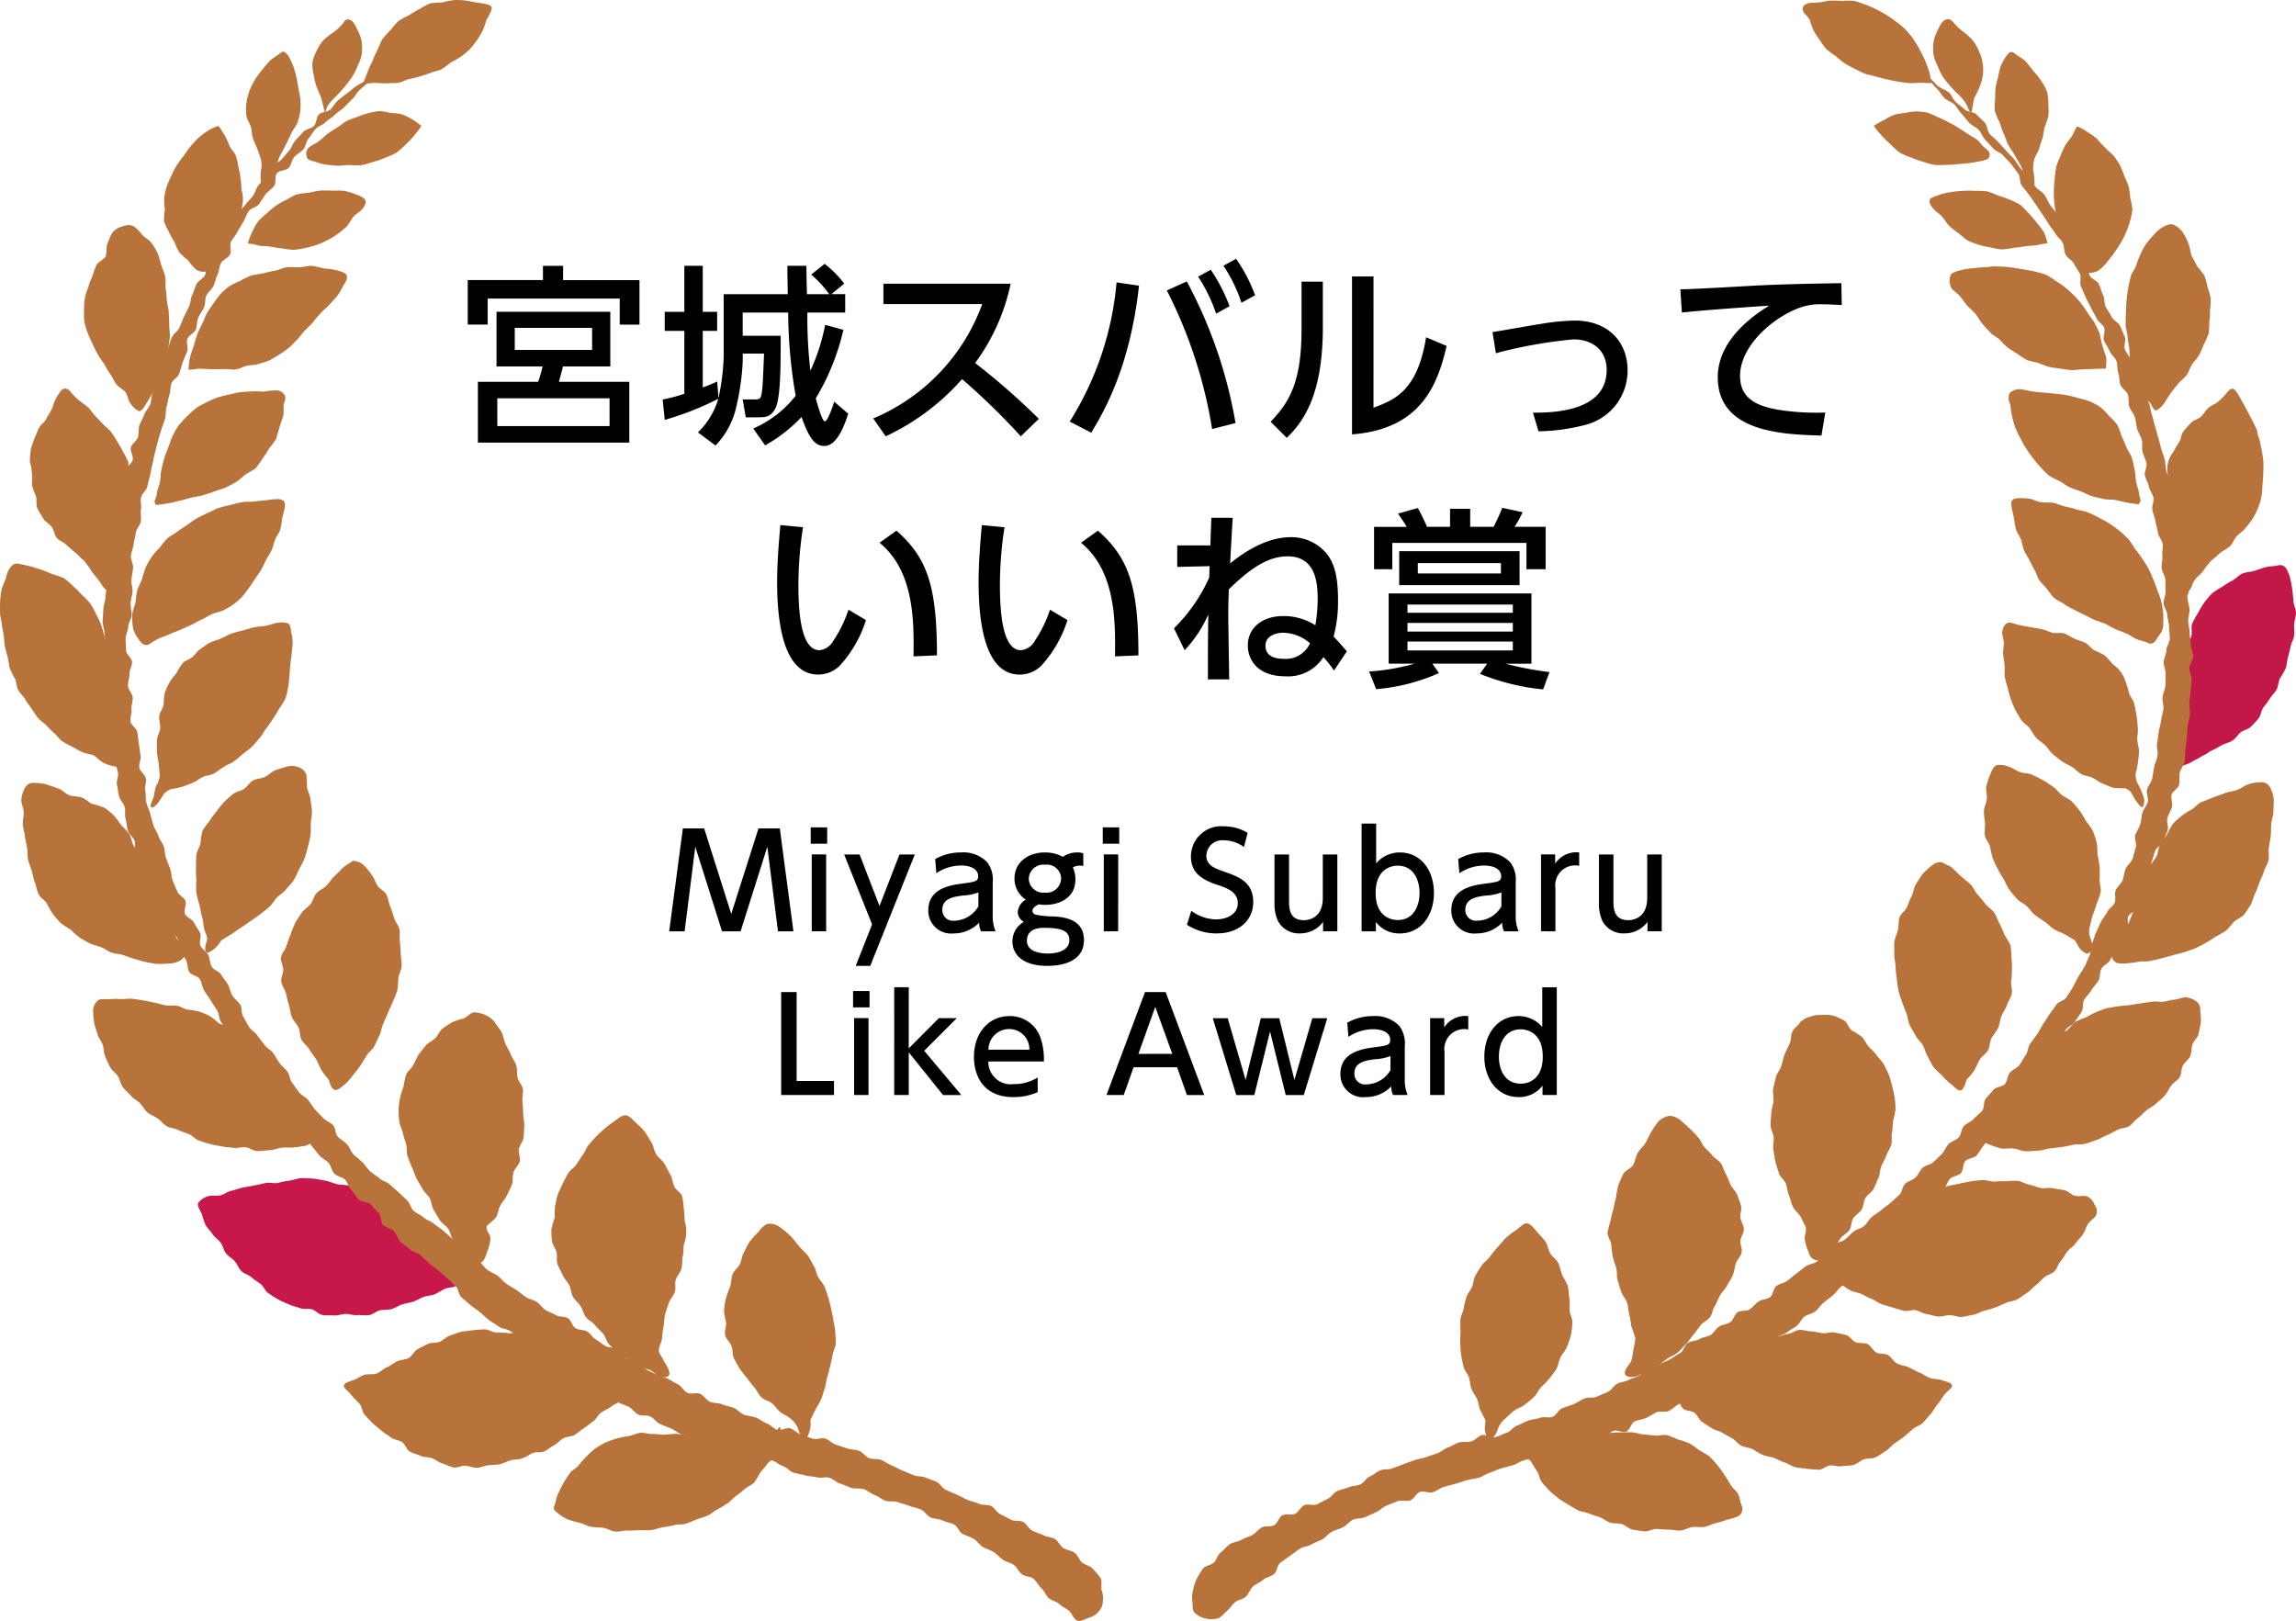
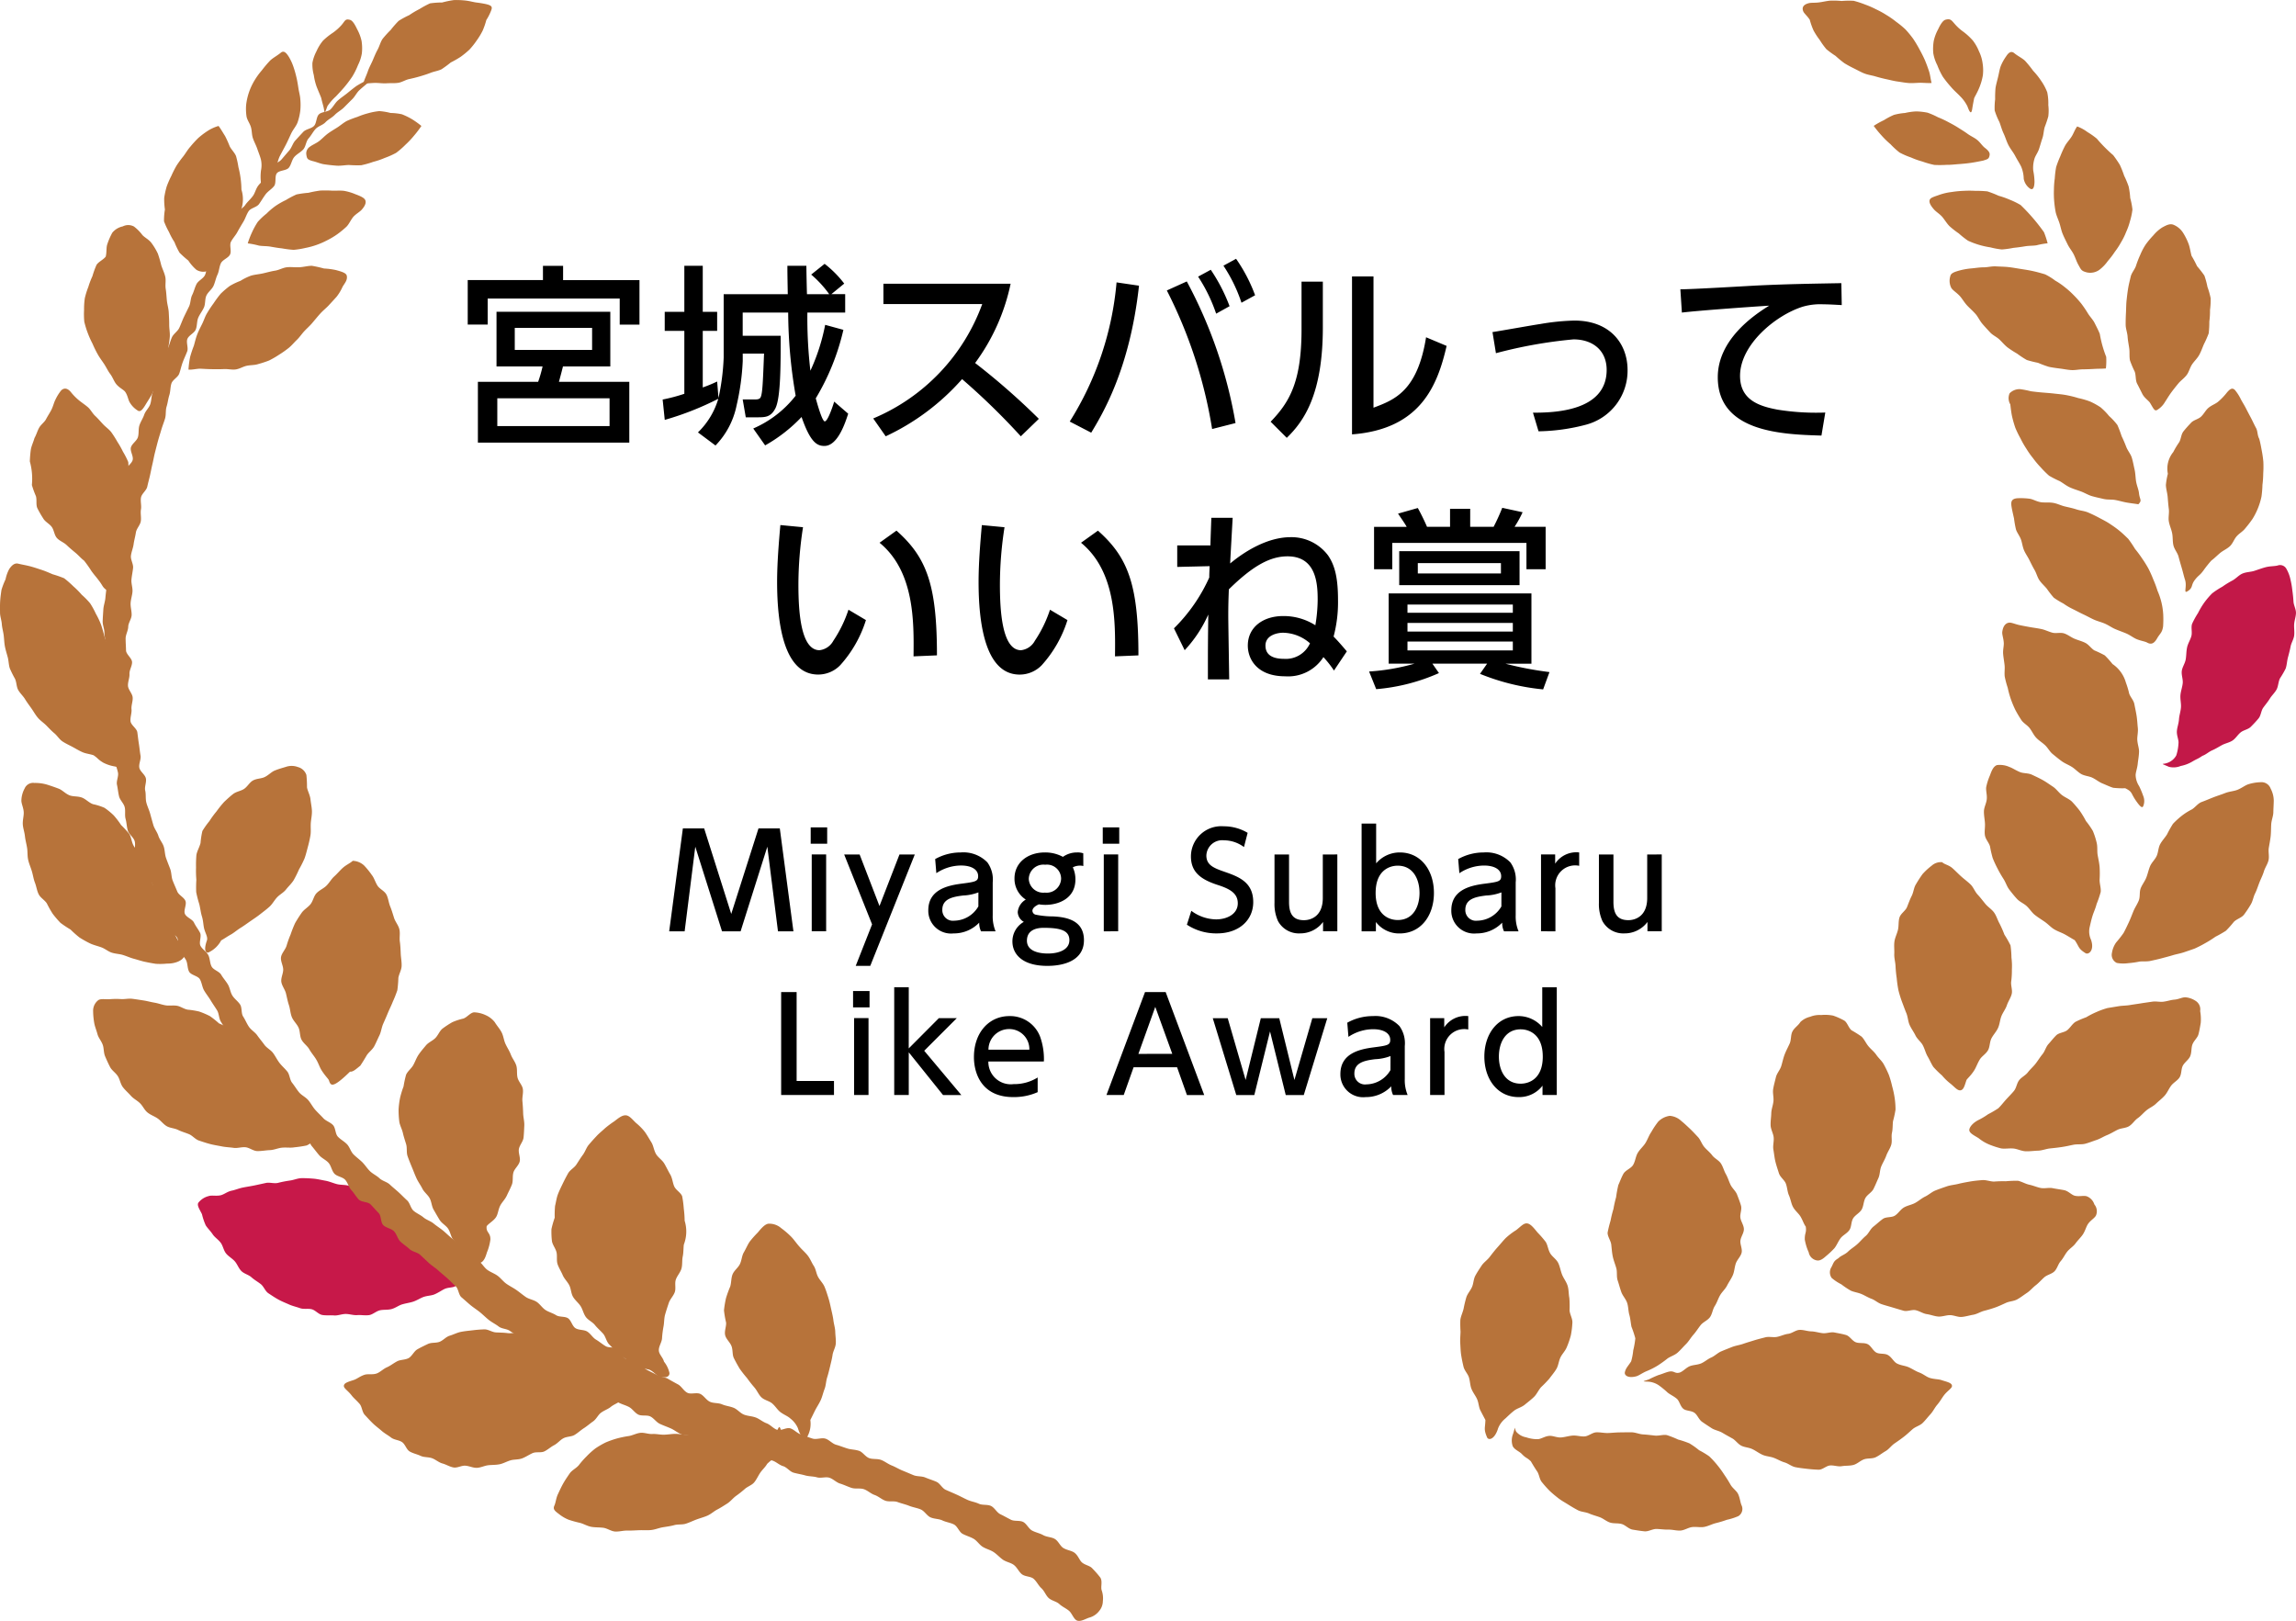
<svg xmlns="http://www.w3.org/2000/svg" id="グループ_435" data-name="グループ 435" width="245.833" height="173.543" viewBox="0 0 245.833 173.543">
  <g id="グループ_433" data-name="グループ 433" transform="translate(0 0)">
    <g id="グループ_333" data-name="グループ 333" transform="translate(175.984 142.387)">
      <path id="パス_776" data-name="パス 776" d="M144.112,660.407c.372-.126.69-.525,1.09-.686.368-.147.825-.133,1.216-.3.37-.16.691-.46,1.079-.628.37-.161.679-.493,1.067-.658s.762-.311,1.151-.465.8-.2,1.195-.339.783-.249,1.179-.374.795-.221,1.2-.326.846.035,1.255-.047.779-.274,1.191-.326.795-.4,1.212-.421.833.147,1.251.158.811.146,1.227.193.858-.154,1.27-.072.826.149,1.23.267.656.625,1.051.777c.375.146.879.019,1.26.2.365.175.56.688.93.9.351.2.925.051,1.279.29.383.225.588.707.942.888.4.207.862.228,1.227.388.419.182.776.435,1.142.567.439.16.784.477,1.142.586.479.146.921.123,1.242.23.6.2,1.146.291,1.133.639-.009.255-.495.507-.872,1.007-.207.272-.4.64-.726,1.018-.254.3-.43.695-.723,1.009-.272.291-.523.632-.828.928-.288.279-.756.383-1.074.661s-.6.551-.932.807-.656.484-1,.718-.59.612-.953.819-.69.483-1.069.66-.865.081-1.256.225-.714.486-1.118.595-.835.063-1.248.133-.83-.107-1.248-.077-.809.463-1.23.454c-.4-.011-.837-.046-1.256-.095-.4-.047-.833-.093-1.249-.179-.395-.081-.753-.395-1.16-.512-.388-.114-.747-.339-1.148-.488-.379-.142-.825-.151-1.212-.328s-.714-.432-1.069-.6c-.381-.184-.835-.188-1.186-.368-.376-.193-.625-.595-.969-.783-.37-.205-.725-.4-1.06-.6-.367-.218-.809-.277-1.137-.486-.361-.232-.705-.46-1.023-.679-.356-.246-.505-.733-.811-.963-.347-.26-.911-.2-1.2-.435-.346-.281-.416-.832-.7-1.076-.34-.291-.732-.451-1.007-.683a9.271,9.271,0,0,0-.942-.77,2.294,2.294,0,0,0-1.151-.384c-.735-.021-.481-.035.1-.239a10.564,10.564,0,0,1,1.035-.467c.368-.1.735-.274,1.077-.356C143.541,660.164,143.57,660.555,144.112,660.407Z" transform="translate(-140.257 -655.833)" fill="#b7733a" />
    </g>
    <g id="グループ_334" data-name="グループ 334" transform="translate(195.916 126.345)">
      <path id="パス_777" data-name="パス 777" d="M152.559,655.049c.233-.263.676-.363,1.026-.709.274-.27.646-.484.984-.79.3-.268.565-.6.905-.884.312-.263.481-.735.826-1,.328-.253.64-.556.995-.811s.937-.123,1.3-.36.586-.646.956-.865.811-.279,1.19-.481.693-.5,1.081-.686.714-.5,1.111-.658.805-.3,1.209-.437.846-.167,1.26-.272.835-.177,1.255-.251.846-.11,1.27-.147.846.151,1.274.156a12.182,12.182,0,0,1,1.267-.035,12.046,12.046,0,0,1,1.309-.049c.426.1.8.335,1.195.419.43.091.819.268,1.209.347.437.089.891-.056,1.277.021.447.089.867.14,1.246.216.456.091.791.514,1.153.6.481.109.955-.051,1.279.06a1.37,1.37,0,0,1,.809.867,1.15,1.15,0,0,1,.177,1.174c-.146.305-.6.526-.874.944-.193.3-.288.728-.544,1.109-.214.316-.525.6-.784.958-.232.316-.614.539-.884.874-.249.312-.418.7-.7,1.021-.268.3-.365.783-.663,1.083s-.786.367-1.1.648-.574.588-.907.846-.593.586-.944.819-.674.49-1.042.693-.823.2-1.205.374-.74.349-1.139.49-.776.251-1.184.356-.765.354-1.183.425c-.4.067-.812.2-1.235.235-.405.032-.833-.193-1.258-.193-.407,0-.832.181-1.256.149-.4-.032-.807-.2-1.228-.26-.4-.061-.77-.328-1.188-.419-.4-.086-.891.172-1.3.054s-.791-.233-1.158-.344c-.407-.123-.8-.226-1.163-.347-.409-.133-.73-.446-1.084-.576-.407-.149-.747-.374-1.088-.516-.411-.172-.833-.211-1.155-.37a8.236,8.236,0,0,1-1-.668,5.18,5.18,0,0,1-1.037-.686,1.043,1.043,0,0,1-.009-1.186C152.054,655.49,152.044,655.358,152.559,655.049Z" transform="translate(-151.617 -646.69)" fill="#b7733a" />
    </g>
    <g id="グループ_335" data-name="グループ 335" transform="translate(210.863 106.782)">
      <path id="パス_778" data-name="パス 778" d="M161.089,648.685a7.441,7.441,0,0,0,1.053-.628,10.525,10.525,0,0,0,1.09-.637c.293-.279.546-.621.83-.935s.576-.595.844-.921.3-.812.554-1.144.683-.516.937-.848.574-.6.83-.93.467-.688.732-1.007.367-.786.644-1.091.54-.651.837-.939.86-.289,1.179-.551.532-.663.879-.89a9.738,9.738,0,0,1,1.144-.488,8.824,8.824,0,0,1,1.1-.562,8.535,8.535,0,0,1,1.183-.426c.409-.067.8-.13,1.188-.195.411-.068.819-.056,1.2-.123.414-.07.814-.121,1.193-.184.418-.068.818-.119,1.193-.177.423-.067.84.051,1.211,0,.433-.056.816-.195,1.179-.221.454-.033.858-.272,1.2-.249a2.365,2.365,0,0,1,1.144.433,1.076,1.076,0,0,1,.412,1.037,4.986,4.986,0,0,1,.061,1.27c-.063.358-.126.784-.246,1.23-.1.374-.505.686-.651,1.1-.132.375-.063.849-.237,1.249-.161.369-.584.626-.786,1.007-.189.36-.118.884-.347,1.248-.218.344-.656.554-.912.9-.244.328-.4.735-.686,1.056s-.616.558-.923.856-.7.449-1.03.721-.579.591-.932.837c-.335.233-.57.649-.941.865-.353.207-.84.189-1.225.379-.367.181-.718.405-1.116.567-.379.154-.739.391-1.146.526-.39.128-.784.291-1.2.4-.395.1-.846.023-1.267.109-.4.081-.807.177-1.232.239-.407.061-.823.109-1.253.151-.409.039-.821.216-1.251.239-.463.012-.918.081-1.344.067-.468-.014-.9-.253-1.323-.295-.47-.046-.937.06-1.342-.016a9.866,9.866,0,0,1-1.274-.419,4.616,4.616,0,0,1-1.125-.677c-.507-.314-1.012-.546-.99-.895C160.157,649.4,160.535,648.973,161.089,648.685Z" transform="translate(-160.136 -635.541)" fill="#b7733a" />
    </g>
    <g id="グループ_336" data-name="グループ 336" transform="translate(172.125 119.466)">
      <path id="パス_779" data-name="パス 779" d="M140.581,669.064a6.707,6.707,0,0,0,.223-1.177,9.215,9.215,0,0,0,.223-1.291,11.512,11.512,0,0,0-.414-1.246c-.084-.423-.107-.851-.226-1.27s-.1-.872-.239-1.286-.477-.748-.623-1.158-.251-.83-.39-1.242-.028-.895-.147-1.314-.284-.809-.374-1.237-.112-.842-.163-1.277-.39-.837-.393-1.277a13.166,13.166,0,0,1,.318-1.291,11.916,11.916,0,0,1,.309-1.251,11.651,11.651,0,0,1,.283-1.251,12.512,12.512,0,0,1,.24-1.309c.172-.381.325-.811.544-1.207.235-.4.828-.579,1.042-.951.235-.407.268-.9.483-1.269.24-.411.605-.707.825-1.06.256-.414.393-.851.628-1.179a8.657,8.657,0,0,1,.749-1.125,2.155,2.155,0,0,1,1.237-.621,2.016,2.016,0,0,1,1.239.556c.265.207.572.5.925.83.274.26.556.565.862.893.267.286.391.725.669,1.056.258.307.6.558.853.9.244.325.7.516.93.869s.323.776.53,1.139.319.765.5,1.141.554.668.7,1.056.312.79.421,1.188-.13.879-.068,1.288.367.8.374,1.212-.316.805-.37,1.22.228.895.125,1.316c-.1.405-.481.74-.621,1.149s-.147.846-.316,1.242-.426.737-.619,1.121-.535.667-.749,1.037-.33.788-.563,1.146-.268.853-.518,1.2-.732.519-.995.849-.49.705-.77,1.019-.5.712-.8,1.011-.588.642-.9.918c-.332.293-.793.409-1.119.656a12.216,12.216,0,0,1-1.032.737,8.048,8.048,0,0,1-1.123.569c-.511.205-.865.5-1.179.577-.874.221-1.263-.121-1.195-.439C140,669.787,140.229,669.609,140.581,669.064Z" transform="translate(-138.058 -642.77)" fill="#b7733a" />
    </g>
    <g id="グループ_337" data-name="グループ 337" transform="translate(189.577 108.66)">
      <path id="パス_780" data-name="パス 780" d="M151.771,659.283c-.225-.3-.321-.686-.576-1.1-.209-.337-.588-.619-.8-1.025-.189-.36-.242-.818-.426-1.228-.168-.377-.174-.837-.33-1.253-.149-.39-.611-.686-.742-1.109-.125-.4-.272-.819-.377-1.248-.1-.411-.14-.855-.216-1.288-.074-.416.077-.877.03-1.314-.046-.421-.307-.837-.325-1.276s.058-.865.07-1.3.189-.847.232-1.283-.1-.879-.028-1.311.193-.84.293-1.269c.1-.412.44-.765.57-1.184s.207-.827.363-1.239c.151-.395.356-.77.537-1.17s.1-.909.3-1.3.621-.63.849-1.009a2.29,2.29,0,0,1,1.046-.563,2.714,2.714,0,0,1,1.181-.186,4.53,4.53,0,0,1,1.281.063,7.327,7.327,0,0,1,1.177.523c.347.209.461.783.8,1.053a11.275,11.275,0,0,1,1.072.676c.291.289.458.7.73,1.028s.609.577.848.928.586.63.79,1a12.281,12.281,0,0,1,.553,1.146,10.929,10.929,0,0,1,.351,1.223,10.034,10.034,0,0,1,.265,1.234,8.623,8.623,0,0,1,.093,1.255,10.857,10.857,0,0,1-.268,1.235c-.051.4-.019.825-.114,1.249-.089.4.044.874-.079,1.288-.119.4-.386.758-.532,1.162s-.372.753-.535,1.148-.13.862-.305,1.248-.335.783-.523,1.16-.672.611-.872.979-.189.872-.4,1.232-.686.583-.905.932c-.232.369-.17.914-.4,1.251-.249.367-.711.563-.951.886-.27.363-.421.784-.67,1.081a9.157,9.157,0,0,1-.921.86c-.463.43-.76.483-.99.425a1.07,1.07,0,0,1-.83-.858,5.614,5.614,0,0,1-.421-1.369C151.655,659.906,151.869,659.974,151.771,659.283Z" transform="translate(-148.005 -636.611)" fill="#b7733a" />
    </g>
    <g id="グループ_338" data-name="グループ 338" transform="translate(202.807 92.309)">
      <path id="パス_781" data-name="パス 781" d="M163.284,650.639c.046-.137.469-.472.835-1.056.2-.316.342-.742.593-1.16.209-.346.656-.591.883-.993.205-.363.167-.881.372-1.279.195-.377.514-.7.7-1.105s.2-.854.36-1.26.449-.756.586-1.169.416-.795.519-1.212-.116-.916-.054-1.341a9.274,9.274,0,0,0,.072-1.277,7.115,7.115,0,0,0-.046-1.272,10.6,10.6,0,0,0-.1-1.309,10.867,10.867,0,0,0-.651-1.146,12.163,12.163,0,0,0-.519-1.184c-.218-.381-.333-.823-.581-1.176s-.661-.6-.933-.928-.54-.691-.832-1c-.307-.33-.458-.795-.76-1.088-.328-.318-.69-.577-.993-.851-.354-.319-.66-.641-.955-.9-.395-.346-.867-.4-1.093-.635a1.47,1.47,0,0,0-1.121.37,6.86,6.86,0,0,0-.979.9,12.814,12.814,0,0,0-.718,1.109c-.223.349-.244.839-.453,1.244-.193.374-.33.779-.5,1.195-.163.391-.665.674-.8,1.1-.132.407-.063.886-.163,1.318s-.318.826-.379,1.263.005.879-.016,1.32.114.865.135,1.305a12.475,12.475,0,0,0,.125,1.29A12.667,12.667,0,0,0,156,641a12.032,12.032,0,0,0,.386,1.251c.158.412.3.818.463,1.207.168.407.177.874.346,1.255.181.405.451.76.632,1.135.193.4.593.684.786,1.051.211.4.305.837.512,1.19.232.393.395.8.618,1.132a10.177,10.177,0,0,0,.926.911,5.869,5.869,0,0,0,.9.872c.437.347.747.767,1.079.719C163,651.671,163.094,651.188,163.284,650.639Z" transform="translate(-155.544 -627.293)" fill="#b7733a" />
    </g>
    <g id="グループ_339" data-name="グループ 339" transform="translate(226.115 83.748)">
      <path id="パス_782" data-name="パス 782" d="M169.291,639.57a11.733,11.733,0,0,0,.793-1.014c.2-.363.382-.756.568-1.153.177-.379.325-.784.491-1.184s.416-.748.574-1.149.044-.893.2-1.293.442-.747.6-1.146.24-.83.405-1.223.528-.707.705-1.093.172-.879.37-1.253.516-.7.74-1.06a12.439,12.439,0,0,1,.635-1.13,8.81,8.81,0,0,1,.958-.874,6.827,6.827,0,0,1,1.081-.679c.358-.226.632-.639,1.041-.788.439-.161.846-.34,1.244-.495.44-.17.869-.3,1.26-.456.442-.175.914-.195,1.3-.342.461-.179.828-.488,1.2-.607a4.867,4.867,0,0,1,1.342-.216,1.034,1.034,0,0,1,1.035.69,2.8,2.8,0,0,1,.332,1.286c-.005.361-.035.791-.047,1.277-.011.391-.2.809-.226,1.263-.025.4-.014.828-.06,1.27-.044.411-.13.826-.2,1.26-.067.411.068.874-.026,1.3s-.37.783-.495,1.2-.321.783-.479,1.184-.277.8-.469,1.185-.244.841-.474,1.2a11.861,11.861,0,0,1-.719,1.077c-.261.328-.767.451-1.074.756a11.166,11.166,0,0,1-.853.958,12.027,12.027,0,0,1-1.111.633,11.579,11.579,0,0,1-1.083.682,12.8,12.8,0,0,1-1.149.591c-.4.144-.788.274-1.158.4-.405.135-.812.2-1.181.311-.412.126-.805.225-1.172.323-.426.116-.825.2-1.193.281-.439.1-.858.03-1.219.081a9.726,9.726,0,0,1-1.191.168,3.836,3.836,0,0,1-1.23-.026.953.953,0,0,1-.518-1.065A2.625,2.625,0,0,1,169.291,639.57Z" transform="translate(-168.828 -622.414)" fill="#b7733a" />
    </g>
    <g id="グループ_340" data-name="グループ 340" transform="translate(212.418 81.883)">
      <path id="パス_783" data-name="パス 783" d="M170.745,640.128c-.316-.17-.642-.386-1.065-.619-.34-.189-.765-.316-1.153-.554-.344-.211-.639-.546-1.005-.8-.337-.233-.705-.458-1.049-.73-.326-.258-.551-.649-.874-.944-.307-.283-.742-.449-1.037-.769s-.554-.647-.819-.99-.381-.765-.612-1.13a12.21,12.21,0,0,1-.635-1.1,11.79,11.79,0,0,1-.535-1.155,12.553,12.553,0,0,1-.286-1.241c-.105-.4-.479-.761-.547-1.195-.065-.409.033-.854.005-1.292-.026-.416-.119-.846-.109-1.286.011-.416.251-.826.3-1.265.058-.483-.114-.947-.053-1.334a6.4,6.4,0,0,1,.405-1.255c.181-.513.372-.958.753-1.086a2.5,2.5,0,0,1,1.327.205c.309.1.672.361,1.148.553.358.144.856.081,1.274.281.363.174.765.354,1.155.574.36.2.714.461,1.079.7.349.231.605.614.946.883s.772.414,1.084.712a11.906,11.906,0,0,1,.841.984,9.781,9.781,0,0,1,.665,1.1,8.726,8.726,0,0,1,.74,1.063,8.228,8.228,0,0,1,.4,1.232c.119.453.039.925.111,1.34.082.463.181.891.212,1.311a11.416,11.416,0,0,1,0,1.321c-.012.47.17.932.112,1.344a11.474,11.474,0,0,1-.437,1.279c-.114.463-.309.86-.43,1.246-.149.475-.239.916-.328,1.3a2.139,2.139,0,0,0,.158,1.269c.407,1.155-.27,1.644-.59,1.439C171.085,641.009,171.256,640.867,170.745,640.128Z" transform="translate(-161.022 -621.351)" fill="#b7733a" />
    </g>
    <g id="グループ_341" data-name="グループ 341" transform="translate(156.343 130.984)">
      <path id="パス_784" data-name="パス 784" d="M131.764,670.386c-.163-.31-.332-.625-.544-1.042-.172-.34-.172-.8-.354-1.205-.163-.36-.44-.691-.6-1.1-.146-.374-.14-.812-.27-1.223-.123-.386-.477-.72-.576-1.135-.095-.4-.183-.814-.249-1.233s-.072-.834-.1-1.256.019-.834.03-1.256a12.578,12.578,0,0,1-.021-1.263c.049-.4.258-.8.351-1.213a12.386,12.386,0,0,1,.293-1.218c.126-.386.437-.711.607-1.1.163-.372.154-.84.36-1.216.193-.356.428-.707.663-1.065.223-.34.6-.583.863-.925.247-.323.5-.651.783-.974.349-.384.642-.751.935-1.053a7.371,7.371,0,0,1,1.105-.842c.474-.349.818-.8,1.223-.725.365.068.691.493,1.083.97a10.828,10.828,0,0,1,.862.991c.223.326.254.828.495,1.239.211.358.651.619.855,1.03.188.381.251.839.418,1.256.16.4.461.765.591,1.193s.1.881.186,1.318a11.733,11.733,0,0,1,.023,1.318c.03.433.326.874.3,1.316a9.381,9.381,0,0,1-.161,1.334,8.9,8.9,0,0,1-.432,1.27c-.163.414-.5.733-.679,1.1-.193.4-.223.876-.43,1.227-.226.388-.521.716-.758,1.048a12.788,12.788,0,0,1-.893.921c-.293.339-.467.763-.756,1.042-.326.314-.676.576-.984.83-.353.291-.816.39-1.125.628-.374.29-.681.595-.953.849a2.6,2.6,0,0,0-.776,1.039c-.372,1.235-1.039,1.337-1.188.983C131.559,671.344,131.74,671.3,131.764,670.386Z" transform="translate(-129.064 -649.334)" fill="#b7733a" />
    </g>
    <g id="グループ_342" data-name="グループ 342" transform="translate(214.375 66.662)">
      <path id="パス_785" data-name="パス 785" d="M175.311,630.41a8.417,8.417,0,0,1-1.29-.049c-.368-.112-.747-.3-1.149-.463-.367-.147-.693-.428-1.079-.614-.36-.174-.821-.186-1.191-.393-.353-.2-.639-.532-.993-.758s-.749-.367-1.088-.611-.654-.509-.977-.772-.514-.665-.818-.949-.669-.5-.949-.8-.449-.7-.7-1.026-.676-.535-.9-.881-.446-.712-.635-1.077a11.436,11.436,0,0,1-.481-1.154,10.007,10.007,0,0,1-.33-1.2,9.866,9.866,0,0,1-.323-1.212c-.049-.423.026-.832-.014-1.2-.046-.435-.121-.827-.153-1.186-.042-.453.081-.854.067-1.2-.023-.5-.2-.9-.161-1.2.074-.588.33-.9.663-.972.284-.067.669.142,1.174.249.335.07.725.146,1.167.223.353.063.763.111,1.207.207.374.081.746.274,1.165.386.379.1.858-.056,1.26.079.379.126.719.407,1.105.569s.784.253,1.153.442.609.574.956.8a11.218,11.218,0,0,1,1.126.539,9.968,9.968,0,0,1,.826.925,3.552,3.552,0,0,1,1.432,1.986,8.958,8.958,0,0,1,.353,1.177c.126.377.476.711.554,1.13.086.442.181.862.24,1.253.07.454.088.888.13,1.281.051.46-.075.9-.056,1.281.023.474.195.895.188,1.27-.012.488-.1.907-.137,1.267-.047.505-.214.9-.228,1.249a2.275,2.275,0,0,0,.372,1.174,9.1,9.1,0,0,1,.435,1.042,1.423,1.423,0,0,1,.018,1.072c-.1.282-.312.116-.686-.4C175.834,630.891,176.155,630.831,175.311,630.41Z" transform="translate(-162.137 -612.677)" fill="#b7733a" />
    </g>
    <g id="グループ_343" data-name="グループ 343" transform="translate(231.57 60.503)">
      <path id="パス_786" data-name="パス 786" d="M176.173,629.592c.393-.137.684-.435,1.048-.591.379-.163.714-.381,1.065-.568s.786-.26,1.119-.483.547-.607.86-.865.8-.311,1.091-.6.568-.582.832-.9.263-.805.5-1.144c.226-.321.49-.621.707-.975.205-.335.526-.618.726-.984.188-.346.175-.807.36-1.184a10.071,10.071,0,0,0,.607-1.046c.133-.372.14-.79.246-1.188s.207-.772.284-1.172.33-.769.383-1.17-.026-.823,0-1.223.189-.816.195-1.214c0-.418-.244-.819-.267-1.211-.025-.428-.067-.825-.123-1.205a8.878,8.878,0,0,0-.205-1.181,3.875,3.875,0,0,0-.425-1.111.766.766,0,0,0-.946-.365c-.353.089-.809.058-1.277.181-.384.1-.786.251-1.218.391-.39.126-.856.116-1.265.288-.384.161-.686.528-1.07.74a9.75,9.75,0,0,0-1.09.67,8.6,8.6,0,0,0-1.09.712,8.431,8.431,0,0,0-.842.986,8.672,8.672,0,0,0-.669,1.118,8.874,8.874,0,0,0-.632,1.151c-.142.393.033.9-.082,1.323-.111.405-.367.783-.458,1.209s-.075.854-.146,1.281-.365.816-.421,1.242.144.886.1,1.311-.209.853-.244,1.274c-.037.44.086.883.056,1.3-.032.448-.186.872-.212,1.283-.028.456-.2.875-.225,1.272-.033.479.212.933.172,1.3a5.046,5.046,0,0,1-.24,1.307,1.746,1.746,0,0,1-1.011.814c-.468.158-.765-.025.226.4a2.023,2.023,0,0,0,1.267-.091,3.871,3.871,0,0,0,1.186-.44C175.659,629.866,175.635,629.961,176.173,629.592Z" transform="translate(-171.936 -609.166)" fill="#c21848" />
    </g>
    <g id="グループ_344" data-name="グループ 344" transform="translate(161.863 152.871)">
      <path id="パス_787" data-name="パス 787" d="M134.258,665.4c.209.361.439.742.667,1.072s.247.844.509,1.151a11.834,11.834,0,0,0,.823.927c.293.279.619.547.944.8s.688.447,1.039.669.695.426,1.065.621c.353.182.805.179,1.191.347.361.158.755.253,1.149.4.374.139.7.444,1.1.572.379.119.828.04,1.237.153.393.109.737.523,1.169.6.409.068.842.14,1.276.182.418.039.865-.267,1.295-.253s.846.079,1.272.07.863.128,1.284.1.832-.321,1.248-.372c.435-.053.879.058,1.284-.016.442-.081.83-.3,1.223-.4a11.526,11.526,0,0,0,1.209-.363,6.528,6.528,0,0,0,1.228-.393.9.9,0,0,0,.356-1.137c-.151-.328-.174-.793-.379-1.23-.168-.356-.6-.618-.819-1.014-.2-.354-.418-.7-.67-1.067a10.5,10.5,0,0,0-.742-1.019,9.481,9.481,0,0,0-.86-.935,9.34,9.34,0,0,0-1.086-.656,8.512,8.512,0,0,0-1.037-.735,9.723,9.723,0,0,0-1.212-.407,10.124,10.124,0,0,0-1.212-.479c-.4-.07-.849.1-1.276.054-.409-.044-.821-.1-1.246-.123s-.826-.221-1.249-.228-.839.007-1.258.01-.844.053-1.263.067-.853-.095-1.269-.072-.825.409-1.233.435c-.432.03-.863-.121-1.27-.089-.437.033-.849.172-1.249.2-.444.035-.883-.2-1.269-.168-.467.033-.87.34-1.232.354a3.666,3.666,0,0,1-1.239-.2,1.8,1.8,0,0,1-1.065-.6c-.249-.426-.026-.761-.34.237a1.883,1.883,0,0,0-.044,1.29c.17.388.7.565.979.856C133.76,665.105,133.805,664.961,134.258,665.4Z" transform="translate(-132.21 -661.808)" fill="#b7733a" />
    </g>
    <g id="グループ_345" data-name="グループ 345" transform="translate(215.347 53.338)">
      <path id="パス_788" data-name="パス 788" d="M178.948,618.812a11.221,11.221,0,0,0,.011-1.309,7.319,7.319,0,0,0-.611-2.507,11.464,11.464,0,0,0-.446-1.2,12.46,12.46,0,0,0-.521-1.165,12.157,12.157,0,0,0-.674-1.083,12.406,12.406,0,0,0-.76-1.026,12.9,12.9,0,0,0-.728-1.079c-.3-.295-.616-.6-.954-.876s-.688-.518-1.053-.758-.746-.428-1.132-.634-.763-.389-1.167-.562c-.388-.165-.837-.193-1.253-.33-.4-.133-.819-.214-1.246-.318-.411-.1-.805-.307-1.241-.379-.468-.077-.911-.01-1.293-.067-.491-.072-.888-.342-1.251-.379a7.224,7.224,0,0,0-1.314-.047c-.661.067-.667.444-.593.913.051.323.149.74.263,1.246a10.814,10.814,0,0,0,.209,1.176c.105.347.388.675.535,1.082.13.356.167.77.33,1.155.151.356.395.684.576,1.053.175.353.349.709.553,1.06s.29.762.516,1.093.54.6.795.909a10.545,10.545,0,0,0,.744.958,8.614,8.614,0,0,0,1.035.63,6.77,6.77,0,0,0,1.019.6c.388.188.751.39,1.118.56.393.182.754.391,1.119.556.4.179.812.272,1.177.432.405.175.749.432,1.111.584.411.175.8.309,1.156.458.428.181.765.458,1.1.605.465.2.9.24,1.176.391.5.277.8-.019,1.058-.47C178.637,619.526,178.841,619.512,178.948,618.812Z" transform="translate(-162.691 -605.083)" fill="#b7733a" />
    </g>
    <g id="グループ_346" data-name="グループ 346" transform="translate(231.902 41.615)">
      <path id="パス_789" data-name="パス 789" d="M176.994,616.805c.326-.239.616-.542.949-.818.316-.261.733-.43,1.044-.726s.437-.739.721-1.058.679-.523.932-.865a12.278,12.278,0,0,0,.776-1.014,7.442,7.442,0,0,0,.944-2.362,10.833,10.833,0,0,0,.105-1.267,10.529,10.529,0,0,0,.084-1.242,10.815,10.815,0,0,0,.011-1.242,11.963,11.963,0,0,0-.181-1.237c-.072-.4-.142-.784-.258-1.207-.205-.36-.158-.812-.333-1.137-.2-.368-.358-.725-.525-1.046-.2-.377-.381-.718-.54-1.028-.2-.4-.416-.725-.568-1.014a4.844,4.844,0,0,0-.639-1c-.3-.3-.565-.093-.946.386a6.477,6.477,0,0,1-.862.879c-.277.232-.7.369-1.037.658-.291.247-.476.648-.788.939-.286.267-.783.347-1.069.653s-.558.6-.814.926-.244.818-.461,1.167a8.9,8.9,0,0,0-.621,1.037,2.805,2.805,0,0,0-.581,2.328,7.57,7.57,0,0,0-.211,1.2c.014.43.156.853.191,1.284s.067.86.123,1.288-.07.893,0,1.316.268.842.353,1.26c.089.435.042.89.137,1.3.1.442.44.807.546,1.207.119.449.24.865.353,1.248.139.472.232.9.346,1.246.246.763-.228,1.558.305,1.205.572-.379.314-.607.725-1.158s.523-.47.93-1.026A12.057,12.057,0,0,1,176.994,616.805Z" transform="translate(-172.126 -598.402)" fill="#b7733a" />
    </g>
    <g id="グループ_347" data-name="グループ 347" transform="translate(215.059 41.666)">
      <path id="パス_790" data-name="パス 790" d="M176.424,610.756c-.4-.063-.776-.105-1.207-.177-.407-.067-.814-.195-1.239-.275-.409-.079-.856-.018-1.274-.116s-.83-.182-1.241-.3-.777-.353-1.177-.5-.809-.265-1.195-.441-.718-.453-1.086-.667a11.386,11.386,0,0,1-1.141-.581,10.4,10.4,0,0,1-.9-.9,9.521,9.521,0,0,1-.811-.967,9.273,9.273,0,0,1-.725-1.028,9.6,9.6,0,0,1-.626-1.1,10.867,10.867,0,0,1-.558-1.148,12.645,12.645,0,0,1-.351-1.237c-.082-.4-.13-.819-.181-1.258a1.3,1.3,0,0,1-.074-1.185,1.483,1.483,0,0,1,1.116-.446,9.444,9.444,0,0,1,1.149.225c.372.049.807.1,1.284.14.4.033.83.063,1.279.116.414.047.84.081,1.276.165a11.274,11.274,0,0,1,1.248.311,8.72,8.72,0,0,1,1.248.361,7.506,7.506,0,0,1,1.142.63,6.957,6.957,0,0,1,.911.932,6.645,6.645,0,0,1,.886.96,12.725,12.725,0,0,1,.456,1.2c.19.384.349.77.5,1.16s.468.746.588,1.141c.128.425.2.853.293,1.251.1.441.1.879.161,1.269.077.47.27.879.309,1.241C176.564,610.306,176.857,610.3,176.424,610.756Z" transform="translate(-162.527 -598.431)" fill="#b7733a" />
    </g>
    <g id="グループ_348" data-name="グループ 348" transform="translate(227.593 24.012)">
      <path id="パス_791" data-name="パス 791" d="M174.555,606.377c.17-.233.433-.569.769-.976.237-.288.609-.535.886-.9.239-.314.332-.767.574-1.132.225-.337.554-.63.763-1.007.2-.36.337-.765.505-1.156a10.715,10.715,0,0,0,.511-1.158,10.4,10.4,0,0,0,.068-1.272,8.12,8.12,0,0,0,.072-1.232,8,8,0,0,0,.07-1.253,8.431,8.431,0,0,0-.342-1.209,8.623,8.623,0,0,0-.33-1.218,11.925,11.925,0,0,0-.784-1.005,11.16,11.16,0,0,0-.59-1.109c-.125-.469-.179-.909-.316-1.274a6.577,6.577,0,0,0-.593-1.195,2.222,2.222,0,0,0-1.026-.858c-.39-.154-.777.054-1.212.293a4.063,4.063,0,0,0-.937.833,9.4,9.4,0,0,0-.823.984,6.471,6.471,0,0,0-.584,1.105,10.928,10.928,0,0,0-.458,1.177c-.123.391-.47.74-.57,1.174-.093.405-.205.83-.275,1.263-.068.416-.119.851-.165,1.284s-.04.86-.063,1.291-.035.863-.033,1.291.179.858.207,1.283.119.851.177,1.27c.06.435-.011.883.082,1.293a11.089,11.089,0,0,0,.505,1.186c.146.419.067.919.256,1.284.218.416.4.79.565,1.113.239.456.67.691.837.974.381.649.474.861.725.74a2.369,2.369,0,0,0,.853-.86C174.069,607.119,174.274,606.764,174.555,606.377Z" transform="translate(-169.67 -588.37)" fill="#b7733a" />
    </g>
    <g id="グループ_349" data-name="グループ 349" transform="translate(208.749 28.511)">
      <path id="パス_792" data-name="パス 792" d="M175.66,601.871c-.425.042-.809.025-1.2.049-.426.024-.833.042-1.228.046-.43,0-.844.1-1.239.081-.43-.021-.837-.112-1.228-.161-.426-.053-.833-.107-1.218-.189a11.242,11.242,0,0,1-1.153-.428,12,12,0,0,1-1.2-.3,9.882,9.882,0,0,1-1.032-.679,11.2,11.2,0,0,1-1.028-.665c-.323-.254-.579-.572-.876-.854s-.709-.449-.988-.753-.561-.6-.828-.914c-.3-.355-.474-.763-.732-1.056-.314-.353-.637-.63-.9-.909-.333-.362-.539-.744-.784-1.013-.354-.388-.751-.6-.925-.888a1.669,1.669,0,0,1-.1-1.242c.058-.321.412-.453,1-.616a7.286,7.286,0,0,1,1.279-.221c.4-.035.835-.112,1.3-.114.421,0,.869-.132,1.325-.1.432.025.883.026,1.328.075s.879.132,1.316.2.886.135,1.311.23c.442.1.877.221,1.286.344a6.453,6.453,0,0,1,1.09.674,7.227,7.227,0,0,1,1.028.705,8.831,8.831,0,0,1,.93.833,10.9,10.9,0,0,1,.839.934,12.448,12.448,0,0,1,.705,1.04c.221.362.542.669.726,1.044s.395.763.544,1.151a12.191,12.191,0,0,0,.686,2.456A7.377,7.377,0,0,1,175.66,601.871Z" transform="translate(-158.931 -590.934)" fill="#b7733a" />
    </g>
    <g id="グループ_350" data-name="グループ 350" transform="translate(193.011 0.055)">
      <path id="パス_793" data-name="パス 793" d="M163.765,583.545c-.4.032-.805-.021-1.216-.019s-.807.054-1.214.026-.8-.107-1.205-.163-.791-.158-1.188-.244-.788-.184-1.176-.3-.8-.165-1.179-.311-.735-.353-1.1-.532-.726-.369-1.069-.583a10.972,10.972,0,0,1-.935-.774,9.971,9.971,0,0,1-.984-.719,8.584,8.584,0,0,1-.711-.986,7.927,7.927,0,0,1-.661-1.014,7.706,7.706,0,0,1-.407-1.151c-.27-.418-.607-.67-.7-.911-.161-.4.011-.712.595-.863.267-.068.654-.021,1.128-.086.319-.042.684-.13,1.111-.182a9.408,9.408,0,0,1,1.281.033,9.217,9.217,0,0,1,1.29-.019,10.227,10.227,0,0,1,1.223.4,9.561,9.561,0,0,1,1.167.509,9.1,9.1,0,0,1,1.111.609,9.352,9.352,0,0,1,1.042.725,9.634,9.634,0,0,1,.995.816,10.759,10.759,0,0,1,.825,1,12.6,12.6,0,0,1,.665,1.109c.2.361.4.744.581,1.151.163.381.312.791.454,1.214C163.619,582.67,163.652,583.114,163.765,583.545Z" transform="translate(-149.961 -574.716)" fill="#b7733a" />
    </g>
    <g id="グループ_351" data-name="グループ 351" transform="translate(219.912 13.539)">
      <path id="パス_794" data-name="パス 794" d="M167.883,597.165c-.186-.342-.3-.742-.495-1.114-.186-.349-.456-.667-.637-1.042-.174-.358-.361-.719-.519-1.1s-.221-.777-.349-1.169-.307-.753-.4-1.155a11.261,11.261,0,0,1-.163-1.209,9.888,9.888,0,0,1-.025-1.211,9.465,9.465,0,0,1,.089-1.206,9.832,9.832,0,0,1,.149-1.214,10.624,10.624,0,0,1,.439-1.142,11.712,11.712,0,0,1,.5-1.109c.184-.347.479-.642.711-1,.216-.33.344-.756.6-1.093a4.2,4.2,0,0,1,1.1.6,7.728,7.728,0,0,1,1.005.709,15.625,15.625,0,0,0,1.753,1.767,12.238,12.238,0,0,1,.711,1.035,11.4,11.4,0,0,1,.463,1.169,9.9,9.9,0,0,1,.481,1.151,8.715,8.715,0,0,1,.168,1.235,7.8,7.8,0,0,1,.237,1.23,7.172,7.172,0,0,1-.258,1.226,6.9,6.9,0,0,1-.411,1.162,7.018,7.018,0,0,1-.54,1.1,8.127,8.127,0,0,1-.674,1.035,9.182,9.182,0,0,1-.758.995,4.287,4.287,0,0,1-.921.953,1.682,1.682,0,0,1-1.312.261C168.2,597.872,168.2,597.721,167.883,597.165Z" transform="translate(-165.292 -582.401)" fill="#b7733a" />
    </g>
    <g id="グループ_352" data-name="グループ 352" transform="translate(127.629 7.94)">
-       <path id="パス_795" data-name="パス 795" d="M205.122,596.255c.2.375.609.635.8,1.009s.121.884.307,1.26.709.593.893.97.465.716.644,1.095-.063.962.112,1.342.326.776.5,1.158.4.746.567,1.13.432.732.595,1.118.667.639.825,1.026-.172.981-.018,1.369.451.728.6,1.12.584.684.728,1.077.058.877.2,1.272.084.862.221,1.258.677.663.807,1.062.021.879.147,1.279.477.737.6,1.137.13.842.246,1.244.379.772.49,1.176-.018.879.086,1.284.318.79.416,1.2-.254.923-.161,1.332.34.784.426,1.193.4.777.484,1.186-.191.893-.116,1.3.261.805.33,1.218.209.823.272,1.237.446.793.5,1.209-.081.865-.032,1.283-.119.863-.075,1.281.356.814.393,1.233-.007.849.023,1.267-.218.858-.2,1.277.372.828.388,1.248.181.842.189,1.262.077.847.079,1.267-.36.844-.367,1.263-.267.833-.281,1.253.221.851.2,1.269.009.846-.019,1.263-.272.823-.307,1.24.126.856.084,1.274-.195.825-.246,1.24-.195.821-.253,1.237-.114.83-.179,1.244.125.874.051,1.286-.282.8-.363,1.214-.126.833-.214,1.242-.451.758-.546,1.167.186.909.082,1.314-.465.747-.576,1.151-.112.84-.23,1.242-.4.755-.526,1.155.174.939.044,1.335-.214.821-.353,1.216-.593.681-.739,1.074-.177.832-.33,1.223-.57.676-.728,1.062.063.939-.1,1.323-.644.635-.816,1.018-.5.69-.677,1.068-.342.765-.526,1.142-.24.818-.43,1.191-.07.914-.267,1.284-.318.791-.519,1.158-.458.712-.667,1.077-.379.758-.593,1.12-.456.712-.676,1.07-.869.451-1.093.805-.5.674-.73,1.025-.447.709-.683,1.056-.407.737-.647,1.081-.491.679-.735,1.019-.226.876-.475,1.212-.43.733-.684,1.067-.758.479-1.016.809-.254.874-.518,1.2-.96.3-1.227.625-.554.626-.826.946-.123,1-.4,1.318-.635.565-.916.875-.755.451-1.037.76-.263.9-.551,1.209-.793.409-1.083.711-.428.758-.721,1.056-.616.577-.912.872-.856.328-1.156.618-.451.746-.753,1.034-.8.375-1.105.66-.312.9-.621,1.185-.619.572-.932.849-.679.5-.993.777-.7.474-1.021.744-.509.7-.828.97-.809.344-1.13.607-.612.591-.939.853-.86.279-1.19.537-.432.825-.763,1.079-.7.484-1.03.735-.858.263-1.195.51-.663.521-1,.767-.649.542-.988.784-.812.311-1.155.547-.351.977-.693,1.211-.87.223-1.214.453-.605.614-.949.841-.947.088-1.291.311-.454.855-.8,1.072-.84.247-1.186.461c-.363.225-.567.693-.916.9-.367.223-.851.23-1.2.439-.368.219-.865.2-1.214.4-.374.218-.47.886-.819,1.084-.377.218-.719.465-1.065.66-.386.218-.793.353-1.137.542-.393.216-.918.121-1.251.3-.412.223-.611.732-.926.9-.486.261-.907.347-1.141.483-.36.209-.853.212-1.246.421-.368.2-.611.67-1.007.87-.376.188-.795.326-1.193.514-.381.181-.926.023-1.327.2s-.74.432-1.144.6-.814.268-1.219.435-.626.755-1.034.914-.935-.044-1.341.107-.856.16-1.265.305-.777.386-1.188.526-.7.639-1.109.774-.8.346-1.219.474-1.014-.346-1.432-.223-.742.56-1.162.677-.9,0-1.318.112c-.363.1-.728.4-1.177.539-.374.119-.7.47-1.13.619-.381.132-.781.265-1.2.418-.383.142-.828.161-1.237.319-.384.146-.79.272-1.191.432-.386.153-.788.288-1.188.451s-.893.044-1.291.209-.718.477-1.112.646-.619.686-1.011.855-.863.137-1.253.309-.832.223-1.219.4-.639.66-1.025.837-.756.4-1.142.581-.99-.086-1.372.1-.6.732-.981.918-.976-.028-1.351.161-.519.872-.891,1.065-.951.037-1.316.233c-.388.207-.656.607-1.016.809-.386.216-.821.314-1.172.521-.386.228-.884.242-1.219.456-.39.251-.654.642-.967.869-.395.288-.477.835-.728,1.079-.328.318-.916.34-1.169.639a8.123,8.123,0,0,0-.681,1.1,4.8,4.8,0,0,0-.4,1.207,2.638,2.638,0,0,0-.086,1.2c.047.463-.039.953.232,1.246a2.411,2.411,0,0,0,1.156.625,2.829,2.829,0,0,0,1.3,0c.395-.1.662-.493.995-.783.314-.274.547-.646.872-.944.305-.281.856-.312,1.181-.614.3-.281.425-.781.755-1.077.307-.277.742-.433,1.079-.723.314-.269.821-.323,1.165-.6.321-.261.328-.947.681-1.214.33-.251.688-.5,1.049-.76.339-.239.683-.511,1.053-.755.347-.228.86-.23,1.237-.463.354-.218.786-.33,1.169-.551.361-.209.637-.595,1.026-.805.368-.2.805-.293,1.2-.493.374-.189.651-.605,1.049-.795.379-.181.9-.093,1.3-.274.384-.172.774-.351,1.179-.525.388-.165.7-.54,1.107-.705.39-.158.791-.318,1.2-.474.395-.153.932.06,1.346-.091.395-.146.633-.76,1.048-.905s.962.168,1.379.03c.4-.133.756-.433,1.174-.567s.833-.209,1.255-.337.816-.26,1.239-.383c.4-.118.835-.14,1.251-.261.4-.116.754-.416,1.17-.539.4-.116.776-.33,1.19-.451s.816-.211,1.232-.332.763-.405,1.179-.526.805-.244,1.22-.363.856-.1,1.274-.221.865-.074,1.283-.195c.4-.116.891.033,1.295-.095s.765-.381,1.167-.519.672-.614,1.07-.76.855-.112,1.249-.267.667-.583,1.058-.746,1.018.237,1.406.067.512-.906.9-1.084.839-.188,1.219-.372.726-.412,1.1-.6.967.044,1.339-.153.677-.519,1.046-.721.683-.5,1.049-.711.76-.363,1.123-.577.653-.544,1.012-.763.6-.626.955-.849.765-.356,1.119-.586.674-.5,1.025-.733.953-.091,1.3-.328.353-.967.7-1.209.988-.06,1.33-.305.476-.776.816-1.027.8-.337,1.134-.589.723-.44,1.058-.7.5-.725.832-.986.84-.3,1.169-.563.549-.66.876-.928.67-.511.993-.781.553-.649.874-.925.719-.456,1.037-.734.64-.549.954-.83.377-.839.69-1.123.774-.4,1.083-.686.89-.281,1.2-.572.344-.858.647-1.151.491-.7.791-1,.925-.265,1.221-.563.481-.712.776-1.014.654-.542.946-.848.435-.753.723-1.06.654-.544.941-.854.375-.8.66-1.113.905-.321,1.186-.635.188-.961.465-1.279.942-.3,1.218-.621.465-.718.735-1.041.467-.711.737-1.037.467-.709.733-1.037.653-.56.916-.89.511-.676.769-1.009.337-.809.593-1.144.788-.465,1.04-.8.193-.909.442-1.249.419-.737.665-1.081.576-.625.818-.97.54-.651.779-1,.593-.619.826-.969.244-.853.474-1.205.769-.509.995-.865.484-.695.707-1.053.067-.951.284-1.311.554-.653.769-1.018.547-.661.758-1.026.114-.907.319-1.276.733-.562.933-.932.405-.746.6-1.118.614-.639.8-1.014.263-.818.447-1.195-.079-.974.1-1.355.858-.533,1.03-.916.407-.747.574-1.132-.156-.983,0-1.369.67-.644.825-1.034-.1-.942.047-1.335.253-.8.391-1.2.728-.639.86-1.035.356-.779.479-1.179-.139-.92-.025-1.319.377-.769.483-1.17-.128-.893-.032-1.3.714-.695.8-1.1-.012-.863.07-1.272.449-.774.523-1.186.021-.853.088-1.265.081-.84.139-1.255.051-.841.1-1.256.2-.825.244-1.239-.1-.855-.068-1.27.111-.833.139-1.249.088-.837.107-1.253-.253-.847-.24-1.265.4-.83.407-1.248-.254-.839-.258-1.256-.1-.834-.112-1.251-.142-.828-.16-1.246.161-.842.137-1.26-.188-.823-.219-1.239.319-.867.281-1.283-.056-.839-.1-1.253-.035-.842-.088-1.256-.065-.839-.125-1.251-.191-.823-.256-1.234-.463-.776-.537-1.186-.237-.807-.316-1.218-.109-.832-.195-1.241.253-.916.16-1.323-.361-.781-.46-1.186-.521-.733-.625-1.139-.07-.846-.179-1.249-.268-.793-.384-1.195-.2-.812-.325-1.211-.212-.811-.34-1.207-.2-.818-.33-1.213-.172-.826-.311-1.219-.147-.839-.29-1.23-.283-.791-.43-1.181-.469-.718-.621-1.1-.444-.723-.6-1.107-.456-.721-.619-1.105.144-.981-.025-1.362-.325-.783-.5-1.16-.728-.591-.905-.967-.451-.712-.632-1.084-.1-.888-.284-1.256-.267-.807-.456-1.174-.776-.537-.97-.9.042-.976-.154-1.335-.391-.751-.595-1.111-.655-.595-.862-.949-.744-.528-.955-.877-.223-.842-.437-1.188-.3-.8-.514-1.142-.521-.66-.742-1c-.2-.3-.346-.711-.621-1.088-.225-.309-.667-.5-.937-.846-.239-.312-.454-.67-.725-1.007-.251-.314-.576-.584-.849-.914-.258-.312-.446-.7-.721-1.019s-.567-.595-.846-.911-.558-.609-.84-.918-.621-.558-.907-.862-.249-.921-.539-1.218-.6-.6-.891-.886-.944-.232-1.244-.512-.647-.534-.955-.8c-.325-.284-.444-.783-.758-1.035-.339-.275-.767-.4-1.09-.628-.361-.26-.59-.67-.923-.865a6.476,6.476,0,0,0-1.148-.475c.3.235.711.386,1.051.682.3.258.54.614.863.911.293.27.474.686.784.986.291.281.77.389,1.074.693.288.288.472.693.769,1s.526.644.818.953.726.453,1.011.761.418.744.7,1.056.574.607.849.921.786.43,1.058.748.59.605.856.926.495.686.755,1.009.133.976.39,1.305.532.654.779.986.474.691.711,1.025c.249.349.47.7.7,1.037.24.356.463.7.676,1.039C204.631,595.618,204.931,595.909,205.122,596.255Z" transform="translate(-112.699 -579.21)" fill="#b7733a" />
-     </g>
+       </g>
    <g id="グループ_353" data-name="グループ 353" transform="translate(213.551 5.569)">
      <path id="パス_796" data-name="パス 796" d="M163.792,577.987c.375.309.816.507,1.141.807a12.429,12.429,0,0,1,.874,1.076,7.81,7.81,0,0,1,.855,1.074,5.678,5.678,0,0,1,.651,1.221,5.814,5.814,0,0,1,.116,1.378,5.128,5.128,0,0,1,0,1.205,11.869,11.869,0,0,1-.384,1.146c-.114.384-.116.809-.247,1.188-.137.395-.239.791-.363,1.162-.139.411-.421.753-.507,1.111a3.254,3.254,0,0,0-.111,1.207,6.726,6.726,0,0,1,.133,1.186c-.018.788-.242.914-.518.707a1.641,1.641,0,0,1-.635-1.025,3.573,3.573,0,0,0-.27-1.288c-.17-.36-.426-.739-.646-1.163-.2-.381-.5-.73-.711-1.134s-.33-.842-.516-1.239c-.2-.421-.312-.86-.46-1.251a7.541,7.541,0,0,1-.507-1.234,7.054,7.054,0,0,1,.049-1.2,11.612,11.612,0,0,1,.039-1.195c.06-.391.179-.786.27-1.17.1-.4.158-.814.283-1.167a5.093,5.093,0,0,1,.576-1.051C163.2,577.866,163.481,577.729,163.792,577.987Z" transform="translate(-161.667 -577.859)" fill="#b7733a" />
    </g>
    <g id="グループ_354" data-name="グループ 354" transform="translate(206.59 20.416)">
      <path id="パス_797" data-name="パス 797" d="M170.348,591.954a7.792,7.792,0,0,0-1.181.211c-.381.065-.809.037-1.244.112-.393.067-.8.121-1.232.165a10.022,10.022,0,0,1-1.241.172,8.372,8.372,0,0,1-1.232-.225,8.882,8.882,0,0,1-2.39-.712,9.074,9.074,0,0,1-.988-.779,9.493,9.493,0,0,1-.99-.772c-.281-.281-.495-.649-.774-.991-.3-.34-.669-.549-.888-.8-.374-.421-.6-.811-.432-1.095.121-.2.525-.3,1.09-.505a6.261,6.261,0,0,1,1.225-.272,10.673,10.673,0,0,1,1.265-.125,11.868,11.868,0,0,1,1.276,0,11.5,11.5,0,0,1,1.288.056,11.262,11.262,0,0,1,1.2.469,9.047,9.047,0,0,1,1.2.425,8.126,8.126,0,0,1,1.158.567,20.4,20.4,0,0,1,2.5,2.908A9.062,9.062,0,0,1,170.348,591.954Z" transform="translate(-157.7 -586.32)" fill="#b7733a" />
    </g>
    <g id="グループ_355" data-name="グループ 355" transform="translate(200.617 11.928)">
      <path id="パス_798" data-name="パス 798" d="M166.026,586.747c-.446.095-.865.174-1.288.239-.453.067-.886.107-1.311.138-.456.033-.888.088-1.314.081a12.365,12.365,0,0,1-1.321.009,9.668,9.668,0,0,1-1.276-.361,8.34,8.34,0,0,1-1.232-.44,8.2,8.2,0,0,1-1.212-.523A8.533,8.533,0,0,1,156.1,585a9.224,9.224,0,0,1-.94-.914,11.686,11.686,0,0,1-.862-1.053,8.5,8.5,0,0,1,1.093-.612,7.432,7.432,0,0,1,1.07-.565,6.279,6.279,0,0,1,1.193-.205,6.587,6.587,0,0,1,1.2-.168,7.054,7.054,0,0,1,1.211.137,8.247,8.247,0,0,1,1.114.49,9.991,9.991,0,0,1,1.091.509c.361.189.714.377,1.048.591s.7.43,1.012.661c.339.249.726.411,1.023.646.346.272.563.649.846.865.414.316.546.54.511.767C166.64,586.582,166.5,586.593,166.026,586.747Z" transform="translate(-154.296 -581.483)" fill="#b7733a" />
    </g>
    <g id="グループ_356" data-name="グループ 356" transform="translate(206.97 2.062)">
      <path id="パス_799" data-name="パス 799" d="M162.314,584.344c.028-.137.318-.563.57-1.193a6.236,6.236,0,0,0,.367-1.283,4.71,4.71,0,0,0-.032-1.326,4.138,4.138,0,0,0-.386-1.258,4.783,4.783,0,0,0-.658-1.154,6.81,6.81,0,0,0-.988-.916,5.128,5.128,0,0,1-.9-.8c-.411-.46-.491-.646-1.026-.507-.279.072-.551.495-.8,1.03a4.646,4.646,0,0,0-.467,1.242,5.041,5.041,0,0,0-.047,1.337,4.421,4.421,0,0,0,.425,1.258,7.934,7.934,0,0,0,.6,1.249,12.219,12.219,0,0,0,.869,1.086c.323.384.69.686.969.986a4.028,4.028,0,0,1,.795,1.1c.309.862.432.712.505.279C162.155,585.161,162.241,584.71,162.314,584.344Z" transform="translate(-157.917 -575.86)" fill="#b7733a" />
    </g>
    <g id="グループ_406" data-name="グループ 406" transform="translate(36.821 142.328)">
      <path id="パス_800" data-name="パス 800" d="M110.148,660.154c-.372-.126-.867.007-1.267-.154-.368-.149-.653-.551-1.044-.719-.368-.16-.733-.36-1.121-.528-.37-.161-.8-.211-1.186-.375s-.646-.59-1.035-.744-.842-.1-1.234-.239-.74-.379-1.137-.5-.779-.3-1.183-.405-.809-.205-1.218-.286-.849.054-1.262,0-.819-.051-1.237-.074-.825-.339-1.244-.326-.839.049-1.255.1-.839.086-1.251.169-.791.289-1.195.409-.695.5-1.09.656c-.377.146-.872.049-1.253.233-.365.175-.753.356-1.121.568-.351.2-.547.684-.9.921-.381.226-.893.172-1.248.354-.4.207-.732.484-1.1.644-.419.182-.739.533-1.105.667-.439.158-.926.026-1.286.135-.477.146-.821.446-1.144.554-.6.2-1.1.318-1.088.665.009.255.461.507.839,1.007.207.274.53.53.855.909.254.3.251.851.544,1.165.272.291.551.607.856.9.288.281.632.53.949.807s.681.467,1.014.723.821.251,1.169.484.467.8.828,1.009.786.288,1.165.465.837.11,1.23.256.709.453,1.112.561.77.356,1.183.425.851-.221,1.269-.189.805.239,1.226.228c.405-.011.8-.226,1.216-.276.4-.047.814-.021,1.23-.107.395-.083.755-.3,1.16-.418.39-.114.835-.058,1.235-.209.379-.141.725-.381,1.112-.558s.909-.016,1.265-.188c.381-.182.693-.481,1.042-.662.376-.193.647-.551.991-.739.37-.205.865-.161,1.2-.36.367-.218.67-.512,1-.721.361-.232.67-.509.99-.73.354-.246.532-.691.837-.921.347-.261.756-.388,1.049-.625.346-.281.767-.414,1.051-.656.34-.293.5-.725.772-.956a7.929,7.929,0,0,1,1-.69,2,2,0,0,1,1.142-.174c.735-.021.491-.325-.091-.53-.293-.1-.705-.095-1.109-.2-.37-.1-.762-.144-1.1-.226C110.561,660.53,110.692,660.3,110.148,660.154Z" transform="translate(-80.947 -655.799)" fill="#b7733a" />
    </g>
    <g id="グループ_407" data-name="グループ 407" transform="translate(21.182 126.142)">
      <path id="パス_801" data-name="パス 801" d="M99.68,655.3c-.233-.265-.607-.5-.956-.844-.274-.27-.493-.653-.832-.958-.3-.268-.488-.7-.83-.986-.312-.261-.9-.209-1.249-.477-.326-.253-.549-.66-.9-.912-.339-.244-.667-.518-1.03-.755s-.844-.232-1.214-.451-.616-.621-.995-.823-.74-.419-1.128-.6-.818-.253-1.214-.412-.709-.549-1.114-.682-.872-.079-1.284-.184-.814-.291-1.234-.365-.846-.182-1.27-.219-.865-.06-1.291-.054-.846.209-1.27.256a12.1,12.1,0,0,0-1.251.247c-.426.1-.893-.077-1.286.007-.43.093-.835.184-1.223.265-.437.089-.851.149-1.235.226-.447.089-.842.263-1.223.339-.454.093-.812.407-1.174.49-.481.109-.951-.025-1.276.086a2.028,2.028,0,0,0-1.118.723c-.156.295.144.7.395,1.218a6.5,6.5,0,0,0,.405,1.2c.193.3.5.593.755.972.214.318.6.549.858.905.232.316.291.791.561,1.128.249.311.647.519.932.837.267.3.405.744.705,1.044s.763.386,1.079.667.663.472.995.73.472.753.821.984.695.465,1.063.669.756.353,1.139.526.79.258,1.186.4.848.012,1.256.118c.393.1.719.544,1.135.614.4.067.832.014,1.255.047.405.033.821-.158,1.246-.158.407,0,.821.155,1.244.123.4-.032.837.061,1.258,0,.4-.06.756-.426,1.174-.518.4-.086.839-.018,1.251-.135s.744-.384,1.111-.495c.407-.123.811-.17,1.174-.289.407-.133.747-.367,1.1-.5.407-.149.839-.137,1.179-.279.411-.17.737-.407,1.058-.567.414-.207.925-.135,1.207-.325a3.59,3.59,0,0,0,.869-.912,1,1,0,0,0,.042-1.156C100.28,655.578,100.2,655.61,99.68,655.3Z" transform="translate(-72.034 -646.575)" fill="#c71849" />
    </g>
    <g id="グループ_408" data-name="グループ 408" transform="translate(9.966 106.927)">
      <path id="パス_802" data-name="パス 802" d="M89.667,648.577c-.361-.188-.863-.161-1.2-.414a11.954,11.954,0,0,1-.821-.955c-.295-.279-.695-.469-.979-.783s-.607-.569-.874-.895-.393-.742-.649-1.072-.581-.595-.835-.927-.419-.723-.676-1.051-.384-.761-.649-1.081-.807-.4-1.084-.711-.444-.721-.74-1.009-.586-.6-.907-.858a11.784,11.784,0,0,0-1.128-.551,10.014,10.014,0,0,0-.972-.779,8.862,8.862,0,0,0-1.146-.49,8.838,8.838,0,0,0-1.23-.2c-.407-.068-.767-.353-1.149-.417-.411-.07-.833.019-1.216-.046-.414-.07-.8-.221-1.177-.284-.418-.07-.807-.181-1.184-.239-.421-.065-.819-.128-1.191-.175-.433-.056-.849.054-1.214.028a8.292,8.292,0,0,0-1.193.01c-.495.032-.977-.077-1.246.1a1.427,1.427,0,0,0-.561,1.179,7.993,7.993,0,0,0,.121,1.277c.061.358.232.762.351,1.206.1.374.414.714.561,1.133.132.374.084.842.258,1.242.161.369.332.762.533,1.142.19.36.6.609.826.972.218.346.274.816.53,1.16.246.328.577.607.86.928s.672.5.979.8.468.718.8.99.742.4,1.093.644.6.607.969.825c.353.207.826.209,1.211.4.367.181.767.289,1.163.451.379.153.676.556,1.083.691.39.13.793.265,1.209.374.4.105.819.165,1.242.251.4.081.828.091,1.253.154.407.06.848-.107,1.276-.065.411.04.807.386,1.237.409.465.011.916-.082,1.342-.1.467-.014.9-.223,1.316-.263.47-.047.925.037,1.33-.039a12.475,12.475,0,0,0,1.327-.2,4.5,4.5,0,0,0,1.1-.761c.509-.316.853-.549.83-.9A1.377,1.377,0,0,0,89.667,648.577Z" transform="translate(-65.642 -635.624)" fill="#b7733a" />
    </g>
    <g id="グループ_409" data-name="グループ 409" transform="translate(59.043 119.412)">
      <path id="パス_803" data-name="パス 803" d="M105.662,669.115c-.105-.435-.518-.756-.551-1.177-.033-.439.307-.877.34-1.305a10.323,10.323,0,0,1,.158-1.272c.084-.423.054-.872.174-1.291s.253-.827.393-1.241.493-.74.639-1.151-.026-.923.112-1.337.477-.755.6-1.174.051-.876.14-1.3.068-.847.118-1.281a3.9,3.9,0,0,0,.088-2.558,11.028,11.028,0,0,0-.093-1.3,11.3,11.3,0,0,0-.17-1.309c-.133-.395-.665-.653-.851-1.067-.17-.381-.193-.848-.411-1.244-.237-.4-.426-.809-.642-1.181-.235-.405-.677-.665-.891-1.03-.24-.409-.279-.9-.5-1.256-.256-.414-.474-.805-.709-1.132a6.2,6.2,0,0,0-.935-.946c-.388-.361-.7-.8-1.1-.821s-.788.3-1.223.637a10.31,10.31,0,0,0-1,.746c-.274.26-.611.521-.916.849-.267.286-.553.6-.832.932-.256.307-.381.742-.637,1.084-.244.325-.454.682-.688,1.033s-.67.562-.877.925-.4.74-.581,1.116-.372.762-.519,1.149-.195.826-.3,1.227a11.233,11.233,0,0,0-.037,1.265,9.987,9.987,0,0,0-.349,1.219,8.96,8.96,0,0,0,.049,1.263c.053.411.386.784.49,1.207.1.405-.019.884.119,1.295.135.395.379.767.547,1.163s.505.7.7,1.079.188.863.4,1.234.579.646.811,1,.314.821.563,1.165.711.535.974.865.6.611.876.925.353.849.649,1.148.612.621.923.9c.33.293.695.539,1.023.786a11.859,11.859,0,0,0,1.1.663,7.047,7.047,0,0,0,1.228.349c.511.207.8.677,1.112.756.874.221,1.128-.125,1.06-.444A3.025,3.025,0,0,0,105.662,669.115Z" transform="translate(-93.611 -642.739)" fill="#b7733a" />
    </g>
    <g id="グループ_410" data-name="グループ 410" transform="translate(42.685 108.382)">
      <path id="パス_804" data-name="パス 804" d="M93.713,659.355c.223-.3.76-.574,1.014-.986.207-.335.226-.818.44-1.223.189-.36.525-.672.711-1.083.168-.376.383-.758.54-1.174.147-.391.033-.883.165-1.305.123-.4.561-.726.665-1.155.1-.411-.161-.9-.086-1.337.074-.418.456-.8.5-1.232s.06-.861.079-1.3c.018-.423-.112-.86-.123-1.3q-.018-.634-.079-1.288c-.042-.423.116-.883.044-1.316-.068-.418-.465-.781-.567-1.207s-.005-.883-.135-1.3c-.125-.405-.428-.758-.584-1.169s-.395-.753-.576-1.153-.211-.847-.416-1.237-.493-.69-.721-1.069a2.515,2.515,0,0,0-.96-.751,3.185,3.185,0,0,0-1.265-.311c-.393.037-.718.509-1.133.667a6.664,6.664,0,0,0-1.19.388,9.8,9.8,0,0,0-1.055.691c-.319.256-.465.711-.77,1.014s-.726.451-1,.779-.544.639-.783.988-.37.756-.576,1.125-.6.646-.769,1.032a11.208,11.208,0,0,0-.27,1.253,9.931,9.931,0,0,0-.372,1.212,8.665,8.665,0,0,0-.16,1.265,9.826,9.826,0,0,0,.075,1.279c.051.4.29.8.384,1.221.089.4.226.8.351,1.213.118.4.012.879.156,1.283s.3.791.465,1.186.311.79.488,1.176.44.732.628,1.109.583.656.783,1.027.211.86.421,1.221.425.746.644,1.1c.232.368.67.588.9.925.249.367.3.853.542,1.176.27.363.609.646.858.94a8.224,8.224,0,0,0,.979.8c.463.43.777.833,1.005.776.447-.114.63-.634.781-1.141a5.462,5.462,0,0,0,.37-1.377C94.133,660.023,93.613,660.046,93.713,659.355Z" transform="translate(-84.289 -636.453)" fill="#b7733a" />
    </g>
    <g id="グループ_411" data-name="グループ 411" transform="translate(30.083 92.161)">
-       <path id="パス_805" data-name="パス 805" d="M82.238,650.711c-.046-.137-.423-.493-.79-1.079-.2-.316-.326-.749-.579-1.167-.207-.346-.505-.675-.732-1.077-.205-.363-.626-.633-.833-1.032-.195-.377-.133-.895-.321-1.295s-.546-.707-.711-1.114-.174-.865-.311-1.277-.216-.841-.319-1.26-.435-.812-.495-1.237.207-.895.2-1.323-.3-.9-.233-1.325.463-.8.59-1.209a10.869,10.869,0,0,1,.435-1.216,12.514,12.514,0,0,1,.481-1.216c.218-.381.454-.749.7-1.1s.672-.584.944-.916.351-.863.64-1.176c.307-.33.755-.507,1.056-.8.328-.318.54-.73.846-1,.353-.319.633-.67.928-.928.395-.346.828-.518,1.055-.749a1.878,1.878,0,0,1,1.212.493,8.26,8.26,0,0,1,.832,1.023c.254.312.365.76.616,1.153.223.349.747.553.956.958.193.374.23.847.4,1.263.161.393.281.812.416,1.237.132.407.465.776.565,1.207s-.011.89.051,1.328.074.862.095,1.3.114.87.093,1.311-.283.839-.349,1.274a12.264,12.264,0,0,1-.109,1.309,12.508,12.508,0,0,1-.481,1.218c-.158.411-.358.793-.518,1.181-.168.409-.34.8-.509,1.179-.181.407-.223.86-.4,1.235-.195.4-.363.8-.556,1.169-.211.4-.621.661-.83,1.014-.23.393-.447.751-.672,1.083a12.066,12.066,0,0,1-.774,1.007,6.788,6.788,0,0,1-.823.949c-.437.347-.774.684-1.1.637C82.552,651.691,82.427,651.261,82.238,650.711Z" transform="translate(-77.107 -627.209)" fill="#b7733a" />
+       <path id="パス_805" data-name="パス 805" d="M82.238,650.711c-.046-.137-.423-.493-.79-1.079-.2-.316-.326-.749-.579-1.167-.207-.346-.505-.675-.732-1.077-.205-.363-.626-.633-.833-1.032-.195-.377-.133-.895-.321-1.295s-.546-.707-.711-1.114-.174-.865-.311-1.277-.216-.841-.319-1.26-.435-.812-.495-1.237.207-.895.2-1.323-.3-.9-.233-1.325.463-.8.59-1.209a10.869,10.869,0,0,1,.435-1.216,12.514,12.514,0,0,1,.481-1.216c.218-.381.454-.749.7-1.1s.672-.584.944-.916.351-.863.64-1.176c.307-.33.755-.507,1.056-.8.328-.318.54-.73.846-1,.353-.319.633-.67.928-.928.395-.346.828-.518,1.055-.749a1.878,1.878,0,0,1,1.212.493,8.26,8.26,0,0,1,.832,1.023c.254.312.365.76.616,1.153.223.349.747.553.956.958.193.374.23.847.4,1.263.161.393.281.812.416,1.237.132.407.465.776.565,1.207s-.011.89.051,1.328.074.862.095,1.3.114.87.093,1.311-.283.839-.349,1.274a12.264,12.264,0,0,1-.109,1.309,12.508,12.508,0,0,1-.481,1.218c-.158.411-.358.793-.518,1.181-.168.409-.34.8-.509,1.179-.181.407-.223.86-.4,1.235-.195.4-.363.8-.556,1.169-.211.4-.621.661-.83,1.014-.23.393-.447.751-.672,1.083c-.437.347-.774.684-1.1.637C82.552,651.691,82.427,651.261,82.238,650.711Z" transform="translate(-77.107 -627.209)" fill="#b7733a" />
    </g>
    <g id="グループ_412" data-name="グループ 412" transform="translate(2.291 83.834)">
      <path id="パス_806" data-name="パス 806" d="M78.158,639.548a12.634,12.634,0,0,1-.584-1.132c-.2-.363-.447-.711-.633-1.107-.177-.379-.283-.795-.451-1.2-.163-.386-.351-.769-.509-1.169s-.288-.8-.442-1.2-.4-.762-.561-1.16-.23-.835-.395-1.23-.405-.765-.583-1.149-.54-.693-.739-1.067-.223-.869-.447-1.225a11.927,11.927,0,0,0-.876-.951,8.984,8.984,0,0,0-.779-1.021,7.122,7.122,0,0,0-1-.819,6.278,6.278,0,0,0-1.228-.388c-.439-.161-.77-.547-1.17-.7-.439-.172-.949-.093-1.342-.249-.442-.177-.769-.562-1.153-.709-.461-.177-.89-.319-1.265-.439a4.493,4.493,0,0,0-1.33-.174.992.992,0,0,0-1.058.593,2.844,2.844,0,0,0-.347,1.3c.005.36.24.786.253,1.272.011.39-.128.823-.1,1.276.025.4.182.82.228,1.262.044.411.161.82.23,1.253.065.412.021.853.116,1.277s.27.8.395,1.218.177.835.333,1.237.205.848.4,1.233.64.614.872.977a11.1,11.1,0,0,0,.63,1.114,10.8,10.8,0,0,0,.835.972,11.846,11.846,0,0,0,1.072.711,10.882,10.882,0,0,0,.955.849,11.407,11.407,0,0,0,1.121.63c.376.179.8.274,1.214.423.4.144.728.44,1.1.565.405.135.832.139,1.2.251.412.126.783.3,1.151.4.425.114.816.247,1.184.328.44.095.846.172,1.209.223a7.2,7.2,0,0,0,1.225-.026,2.842,2.842,0,0,0,1.167-.217c.446-.2.765-.519.709-.939A3.041,3.041,0,0,0,78.158,639.548Z" transform="translate(-61.268 -622.463)" fill="#b7733a" />
    </g>
    <g id="グループ_413" data-name="グループ 413" transform="translate(20.975 82.006)">
      <path id="パス_807" data-name="パス 807" d="M74.623,640.1c.316-.168.614-.391,1.037-.626.342-.19.663-.484,1.051-.721.344-.211.684-.465,1.051-.718.337-.233.693-.465,1.037-.737.326-.256.67-.509.991-.8s.512-.676.807-.995.7-.509.967-.851.588-.628.819-.995a12.638,12.638,0,0,0,.574-1.155,12.369,12.369,0,0,0,.581-1.151c.147-.391.247-.819.36-1.241a12.687,12.687,0,0,0,.284-1.26c.065-.411.009-.851.035-1.29.026-.414.133-.846.123-1.286-.011-.416-.111-.846-.156-1.284-.058-.482-.311-.888-.372-1.274a12.467,12.467,0,0,0-.065-1.327,1.308,1.308,0,0,0-.911-.848,1.906,1.906,0,0,0-1.265-.025c-.311.1-.737.205-1.212.4-.358.144-.669.5-1.086.7-.365.176-.862.147-1.251.367-.36.2-.584.654-.949.9-.349.232-.839.283-1.179.551s-.654.556-.967.855a11.643,11.643,0,0,0-.807,1.005,10.071,10.071,0,0,0-.756,1.032,9.147,9.147,0,0,0-.753,1.062,8.88,8.88,0,0,0-.2,1.293c-.119.453-.368.851-.44,1.268a12.51,12.51,0,0,0-.04,1.339,11.563,11.563,0,0,0,.033,1.321,13.01,13.01,0,0,0-.016,1.325,12.007,12.007,0,0,0,.332,1.291c.114.463.156.907.277,1.293.149.474.149.927.239,1.306.118.493.428.926.295,1.3-.405,1.155-.053,1.427.265,1.223A2.943,2.943,0,0,0,74.623,640.1Z" transform="translate(-71.916 -621.421)" fill="#b7733a" />
    </g>
    <g id="グループ_414" data-name="グループ 414" transform="translate(77.507 130.999)">
      <path id="パス_808" data-name="パス 808" d="M113.389,670.38c.165-.31.307-.625.519-1.044.174-.339.414-.691.6-1.095.163-.36.251-.783.407-1.186.146-.374.146-.816.274-1.225.123-.386.219-.786.319-1.2.093-.4.2-.795.261-1.214s.319-.8.347-1.223-.047-.837-.058-1.262c-.011-.407-.149-.816-.2-1.237-.049-.4-.151-.8-.244-1.218-.09-.4-.172-.8-.3-1.2-.126-.386-.242-.784-.412-1.177-.161-.372-.483-.67-.688-1.047-.193-.354-.223-.816-.458-1.174-.223-.341-.375-.753-.637-1.093-.247-.323-.579-.6-.863-.926-.351-.386-.612-.79-.907-1.091a8.831,8.831,0,0,0-1.081-.93,1.933,1.933,0,0,0-1.388-.472c-.367.07-.716.456-1.107.932a11.245,11.245,0,0,0-.874.984c-.225.328-.395.749-.635,1.16-.211.358-.219.849-.423,1.26-.188.381-.611.67-.779,1.088-.16.4-.123.877-.251,1.3a12.471,12.471,0,0,0-.451,1.242,10.8,10.8,0,0,0-.216,1.307,10.654,10.654,0,0,0,.226,1.313c.03.433-.2.907-.1,1.344.093.419.512.749.676,1.169s.075.912.251,1.279c.195.4.412.779.619,1.132a12.852,12.852,0,0,0,.793,1.014c.26.365.523.695.786,1,.295.339.458.777.749,1.056.326.314.832.391,1.141.647.353.291.574.691.881.93.375.29.8.437,1.077.693a2.7,2.7,0,0,1,.812,1.03c.372,1.235.856,1.29,1.005.935A2.875,2.875,0,0,0,113.389,670.38Z" transform="translate(-104.134 -649.343)" fill="#b7733a" />
    </g>
    <g id="グループ_415" data-name="グループ 415" transform="translate(16.13 66.645)">
-       <path id="パス_809" data-name="パス 809" d="M71.308,630.512a9.35,9.35,0,0,0,1.211-.247c.368-.114.747-.275,1.149-.437.367-.147.686-.432,1.072-.616.36-.174.826-.169,1.195-.375.353-.2.674-.47,1.028-.7s.76-.351,1.1-.595.644-.526.965-.79.67-.5.974-.783.546-.633.826-.937.454-.7.709-1.027.484-.665.711-1.011.449-.69.639-1.055a11.737,11.737,0,0,0,.674-1.062,10,10,0,0,0,.309-1.214,9.881,9.881,0,0,0,.13-1.237c.049-.425.065-.821.105-1.186.046-.435.109-.826.142-1.186.04-.451.1-.842.112-1.186A5.471,5.471,0,0,0,84.2,613.7c-.074-.586-.109-.895-.442-.972a2.89,2.89,0,0,0-1.212.01c-.333.07-.7.223-1.144.3-.354.062-.777.068-1.223.165-.374.081-.772.211-1.19.323-.381.1-.788.2-1.19.335-.379.128-.733.37-1.121.53-.372.156-.791.242-1.16.432s-.688.458-1.035.683-.554.614-.874.877-.769.365-1.053.665a9.269,9.269,0,0,0-.649,1.056,8.366,8.366,0,0,0-.735.983,8.6,8.6,0,0,0-.512,1.13,10.451,10.451,0,0,0-.118,1.239c-.084.442-.4.818-.461,1.211-.068.453.14.909.1,1.3-.051.461-.323.862-.342,1.247-.023.472-.012.9-.005,1.276.011.488.14.9.175,1.258.047.505.1.907.116,1.258a2.228,2.228,0,0,1-.381,1.156,6.306,6.306,0,0,0-.244,1.119c-.2.551-.393.891-.332,1.067.1.284.467.058.839-.454C70.732,630.9,70.462,630.933,71.308,630.512Z" transform="translate(-69.155 -612.667)" fill="#b7733a" />
-     </g>
+       </g>
    <g id="グループ_416" data-name="グループ 416" transform="translate(0 60.34)">
      <path id="パス_810" data-name="パス 810" d="M69.983,629.6c-.393-.137-.814-.168-1.177-.326-.379-.163-.733-.384-1.084-.572s-.742-.365-1.076-.588-.556-.616-.869-.874-.577-.551-.865-.84-.633-.505-.9-.823-.451-.66-.69-1c-.226-.321-.47-.642-.688-1-.205-.337-.533-.619-.733-.986-.188-.348-.158-.821-.344-1.2a10.878,10.878,0,0,1-.537-1.081c-.133-.372-.121-.795-.226-1.193s-.228-.765-.305-1.167-.081-.8-.132-1.2-.174-.795-.2-1.195-.188-.812-.191-1.211c-.005-.418-.011-.832.012-1.223.025-.428.086-.839.14-1.219a7.777,7.777,0,0,1,.439-1.141,3.916,3.916,0,0,1,.4-1.111c.277-.4.574-.663.972-.562.353.09.784.156,1.253.277.383.1.793.24,1.226.381.39.126.786.3,1.195.476a11.414,11.414,0,0,1,1.232.428,11.161,11.161,0,0,1,.986.865,9.01,9.01,0,0,1,.9.907,7.93,7.93,0,0,1,.89.907,8.594,8.594,0,0,1,.616,1.12,8.506,8.506,0,0,1,.547,1.151c.142.393.244.8.361,1.225.111.407.321.793.412,1.22s.061.856.132,1.283.212.835.268,1.262.321.833.365,1.258-.168.89-.133,1.311c.037.44.253.858.282,1.276.03.449-.077.89-.051,1.3.028.456.014.888.04,1.286.033.477.288.888.326,1.256.063.59-.121,1.1-.011,1.321.233.476.779.458,1.067.554.468.158.612.116-.379.542a1.874,1.874,0,0,1-1.218.1,4.124,4.124,0,0,1-1.227-.409C70.4,630.018,70.52,629.969,69.983,629.6Z" transform="translate(-59.962 -609.074)" fill="#b7733a" />
    </g>
    <g id="グループ_417" data-name="グループ 417" transform="translate(59.293 152.806)">
      <path id="パス_811" data-name="パス 811" d="M116.6,665.7c-.209.361-.505.609-.733.939s-.4.742-.663,1.051-.73.44-1.025.723a11.839,11.839,0,0,1-.955.749c-.316.246-.572.581-.923.8s-.679.437-1.051.63c-.351.182-.665.484-1.051.653-.361.158-.767.263-1.162.409-.372.137-.747.325-1.151.453-.379.121-.833.04-1.241.154s-.814.158-1.246.233c-.409.07-.814.251-1.246.291s-.849,0-1.279.018-.851.047-1.277.039-.869.133-1.291.1-.833-.346-1.249-.4c-.435-.054-.869-.03-1.274-.1-.442-.081-.825-.323-1.216-.425a11.7,11.7,0,0,1-1.216-.335,4.124,4.124,0,0,1-1.058-.623c-.442-.33-.649-.511-.476-.888.151-.328.175-.791.381-1.228.168-.356.347-.753.569-1.149.2-.354.444-.712.695-1.076.235-.339.67-.532.96-.861a9.321,9.321,0,0,1,.835-.953,8.483,8.483,0,0,1,.953-.858,8.938,8.938,0,0,1,1.111-.644,9.773,9.773,0,0,1,1.221-.428,10.838,10.838,0,0,1,1.263-.258c.4-.07.8-.295,1.227-.34.409-.044.849.149,1.274.125s.833.084,1.256.075.832-.091,1.251-.088.839.1,1.258.118.844-.007,1.26.016.842.076,1.251.1c.432.028.86-.07,1.267-.04.437.033.847.188,1.248.221.444.035.87-.025,1.256,0,.467.033.9-.184,1.26-.172.574.019,1.021.291,1.258.225.521-.144.656-.6.8-.851.249-.426.228-.618.544.381a1.614,1.614,0,0,1-.144,1.184,4.122,4.122,0,0,1-.526,1.179C117.07,665.36,117.051,665.258,116.6,665.7Z" transform="translate(-93.754 -661.771)" fill="#b7733a" />
    </g>
    <g id="グループ_418" data-name="グループ 418" transform="translate(14.149 53.433)">
-       <path id="パス_812" data-name="パス 812" d="M68.093,618.766a10.771,10.771,0,0,1-.061-1.306,11.793,11.793,0,0,1,.361-1.256,11.188,11.188,0,0,1,.17-1.276,11.78,11.78,0,0,1,.516-1.179,11.938,11.938,0,0,1,.377-1.244,6.709,6.709,0,0,1,1.481-2.123c.272-.325.512-.7.823-1s.737-.46,1.076-.733.693-.484,1.058-.723.677-.521,1.063-.726.755-.4,1.156-.57.763-.4,1.179-.539.832-.219,1.258-.325c.411-.1.833-.225,1.267-.3.468-.077.914-.011,1.295-.067.491-.072.916-.1,1.279-.135a9.013,9.013,0,0,1,1.29-.123c.661.068.763.372.69.84-.051.323-.17.742-.284,1.248a10.844,10.844,0,0,1-.205,1.183c-.105.346-.4.672-.551,1.081-.13.355-.221.749-.384,1.133-.151.356-.409.677-.59,1.046-.175.353-.333.716-.537,1.067s-.444.656-.672.988-.414.684-.669.991a10.469,10.469,0,0,1-.742.953,8.627,8.627,0,0,1-.921.781,7.168,7.168,0,0,1-1.048.605c-.388.186-.828.23-1.193.4-.393.182-.746.411-1.112.576-.4.177-.747.418-1.112.576-.405.177-.779.363-1.142.518-.409.174-.8.318-1.151.465-.43.181-.825.321-1.16.469a9.3,9.3,0,0,0-1.055.625c-.5.277-.911-.172-1.17-.623A2.68,2.68,0,0,1,68.093,618.766Z" transform="translate(-68.026 -605.137)" fill="#b7733a" />
-     </g>
+       </g>
    <g id="グループ_419" data-name="グループ 419" transform="translate(3.194 41.608)">
      <path id="パス_813" data-name="パス 813" d="M67.593,616.817c-.326-.239-.591-.569-.925-.844-.316-.261-.637-.528-.948-.825s-.755-.437-1.039-.756-.3-.837-.549-1.181-.7-.54-.911-.907a11.065,11.065,0,0,1-.635-1.109c-.167-.379-.03-.879-.153-1.288a9.734,9.734,0,0,1-.43-1.188,6.956,6.956,0,0,0-.219-2.523,12.092,12.092,0,0,1,.107-1.277c.072-.4.274-.807.39-1.228.205-.361.309-.758.486-1.081.2-.368.579-.609.746-.928.2-.379.418-.7.577-1.012.2-.4.277-.793.432-1.083a4.73,4.73,0,0,1,.612-.988c.3-.3.684-.282,1.067.2a5.881,5.881,0,0,0,.833.844c.275.233.626.454.965.744.29.247.479.653.79.942.288.269.549.577.835.883s.625.525.879.851a11.568,11.568,0,0,1,.656,1.032,9.664,9.664,0,0,1,.6,1.063,8.575,8.575,0,0,1,.562,1.1,8.975,8.975,0,0,1,.012,1.251,7.521,7.521,0,0,1,.132,1.212c-.012.43-.174.851-.211,1.283s-.044.861-.1,1.29-.179.851-.249,1.276-.072.874-.158,1.29c-.088.435-.042.888-.139,1.3-.1.44-.2.869-.3,1.269-.118.449-.256.865-.37,1.249-.137.47-.456.828-.57,1.177-.246.763.29,1.555-.242,1.2-.574-.379-.479-.474-.89-1.025s-.439-.533-.849-1.088A13.22,13.22,0,0,0,67.593,616.817Z" transform="translate(-61.783 -598.398)" fill="#b7733a" />
    </g>
    <g id="グループ_420" data-name="グループ 420" transform="translate(16.555 41.799)">
-       <path id="パス_814" data-name="パス 814" d="M69.59,610.776c.4-.063.869-.111,1.3-.181.409-.067.816-.2,1.241-.283s.811-.228,1.228-.325.832-.147,1.242-.267.807-.253,1.207-.4.816-.242,1.2-.419.762-.377,1.13-.591a11.529,11.529,0,0,0,.983-.811,10.608,10.608,0,0,0,1.1-.662,10.31,10.31,0,0,0,.737-1.047,9.564,9.564,0,0,0,.69-1.055,9.537,9.537,0,0,0,.758-1.037,35.879,35.879,0,0,1,.765-2.443c.082-.4,0-.86.051-1.3.2-.44.24-.747.053-1.019a1.087,1.087,0,0,0-.949-.432,7.121,7.121,0,0,0-1.135.123c-.374.047-.825-.06-1.3-.021-.4.033-.837.039-1.286.091-.414.047-.833.179-1.269.263a11.786,11.786,0,0,0-1.251.321,8.85,8.85,0,0,0-1.172.533,7.069,7.069,0,0,0-1.119.621,15.461,15.461,0,0,0-1.82,1.813,12.231,12.231,0,0,0-.642,1.1c-.189.384-.293.805-.444,1.195s-.326.793-.446,1.19c-.128.423-.219.842-.311,1.24-.1.442-.091.877-.156,1.267-.077.47-.284.874-.321,1.235C69.579,610.255,69.156,610.321,69.59,610.776Z" transform="translate(-69.397 -598.507)" fill="#b7733a" />
-     </g>
+       </g>
    <g id="グループ_421" data-name="グループ 421" transform="translate(8.986 24.098)">
      <path id="パス_815" data-name="パス 815" d="M69.5,606.273c-.17-.233-.623-.421-.958-.828-.237-.286-.37-.723-.646-1.088-.239-.314-.411-.7-.653-1.069-.223-.337-.477-.665-.686-1.042-.2-.358-.381-.728-.549-1.119a10.658,10.658,0,0,1-.512-1.144,9.665,9.665,0,0,1-.372-1.211,8.629,8.629,0,0,1-.025-1.263,8.07,8.07,0,0,1,.079-1.256,8.48,8.48,0,0,1,.374-1.2,8.952,8.952,0,0,1,.442-1.162,9.523,9.523,0,0,1,.437-1.206c.214-.34.712-.539.984-.884.126-.469.039-.981.177-1.346a6.987,6.987,0,0,1,.535-1.223,1.959,1.959,0,0,1,1.114-.67,1.287,1.287,0,0,1,1.2.012,4.6,4.6,0,0,1,.905.914c.267.286.712.484.988.874A6.519,6.519,0,0,1,73,591.478a12.727,12.727,0,0,1,.363,1.244c.125.39.328.788.428,1.221.095.405-.021.87.049,1.3.068.416.081.844.128,1.277s.179.84.2,1.272.051.86.047,1.288.093.872.063,1.3-.116.865-.174,1.284c-.06.435-.093.877-.186,1.288a11.668,11.668,0,0,1-.511,1.2,8.255,8.255,0,0,1-.53,1.16c-.216.416-.314.832-.483,1.155-.239.456-.481.8-.647,1.079-.381.649-.605.881-.856.76a2.53,2.53,0,0,1-.891-.884C69.815,607.131,69.776,606.661,69.5,606.273Z" transform="translate(-65.084 -588.419)" fill="#b7733a" />
    </g>
    <g id="グループ_422" data-name="グループ 422" transform="translate(20.18 28.46)">
      <path id="パス_816" data-name="パス 816" d="M71.463,602.016c.425.042.935-.116,1.332-.093.426.025.832.046,1.227.049.432,0,.839.011,1.234-.01.43-.021.853.09,1.246.04.426-.054.8-.307,1.183-.39.419-.091.847-.058,1.221-.181a11.4,11.4,0,0,0,1.183-.386,10.292,10.292,0,0,0,1.074-.621,10.86,10.86,0,0,0,1.012-.711c.323-.254.583-.583.879-.865s.521-.628.8-.932.59-.565.856-.883c.3-.354.569-.683.828-.974.314-.354.656-.614.916-.893.335-.36.618-.672.863-.941a5.041,5.041,0,0,0,.649-1.081c.235-.395.533-.7.451-1.161-.058-.321-.567-.456-1.158-.621a7.788,7.788,0,0,0-1.29-.169,12.323,12.323,0,0,0-1.3-.289c-.423,0-.865.128-1.32.154-.432.026-.886-.046-1.332,0s-.851.3-1.288.368-.862.193-1.286.288c-.442.1-.888.126-1.295.249a5.97,5.97,0,0,0-1.119.551,7.266,7.266,0,0,0-1.142.547,9.364,9.364,0,0,0-.969.828,11.154,11.154,0,0,0-.758,1.021,12.425,12.425,0,0,0-.7,1.053c-.221.361-.34.772-.526,1.149s-.386.749-.535,1.139-.247.811-.358,1.207a12.536,12.536,0,0,0-.4,1.2A10.007,10.007,0,0,0,71.463,602.016Z" transform="translate(-71.463 -590.905)" fill="#b7733a" />
    </g>
    <g id="グループ_423" data-name="グループ 423" transform="translate(38.905 0)">
      <path id="パス_817" data-name="パス 817" d="M82.135,583.609c.4.032.87-.047,1.281-.047s.809.068,1.216.04.819.01,1.223-.047.769-.314,1.167-.4.786-.181,1.174-.295.774-.235,1.151-.383.8-.2,1.163-.379a12.2,12.2,0,0,0,.986-.726,10.91,10.91,0,0,0,1.058-.605,9.483,9.483,0,0,0,.946-.777,8.552,8.552,0,0,0,.763-.96,7.8,7.8,0,0,0,.637-1.046,7.642,7.642,0,0,0,.4-1.153,5.47,5.47,0,0,0,.507-.995c.161-.4.1-.551-.488-.7a10.837,10.837,0,0,0-1.1-.184c-.319-.044-.681-.153-1.107-.205a8.9,8.9,0,0,0-1.284-.054,10.155,10.155,0,0,0-1.258.258,9.039,9.039,0,0,0-1.293.093,10.175,10.175,0,0,0-1.139.614,9.164,9.164,0,0,0-1.091.648,9.117,9.117,0,0,0-1.134.614,10.535,10.535,0,0,0-.849.969,10.7,10.7,0,0,0-.867.956c-.235.337-.33.783-.544,1.172-.2.362-.353.751-.528,1.158-.165.379-.379.751-.521,1.174C82.472,582.737,82.247,583.177,82.135,583.609Z" transform="translate(-82.135 -574.685)" fill="#b7733a" />
    </g>
    <g id="グループ_424" data-name="グループ 424" transform="translate(17.539 13.484)">
      <path id="パス_818" data-name="パス 818" d="M75.813,597.253c.184-.342.177-.812.376-1.184.184-.349.481-.653.661-1.028.174-.358.425-.695.583-1.077s.156-.805.283-1.2a12.107,12.107,0,0,0,.412-1.151,3.393,3.393,0,0,0,.14-2.427,9.432,9.432,0,0,0-.086-1.2,9.6,9.6,0,0,0-.232-1.19,9.871,9.871,0,0,0-.26-1.2c-.146-.363-.472-.658-.67-1.03a12.029,12.029,0,0,0-.505-1.121c-.216-.33-.435-.735-.695-1.072a4.307,4.307,0,0,0-1.2.551,8.4,8.4,0,0,0-.991.755,11.753,11.753,0,0,0-.837.921c-.27.3-.476.663-.73,1.005a11.837,11.837,0,0,0-.733,1,11.135,11.135,0,0,0-.563,1.109,9.759,9.759,0,0,0-.5,1.144A8.7,8.7,0,0,0,70,590.077a7.854,7.854,0,0,0,.075,1.244,7.067,7.067,0,0,0-.095,1.262,7.744,7.744,0,0,0,.532,1.142,7.167,7.167,0,0,0,.586,1.081,7.945,7.945,0,0,0,.547,1.139,11.135,11.135,0,0,0,.939.839,4.66,4.66,0,0,0,.867.991,1.411,1.411,0,0,0,1.253.107C75.336,597.718,75.491,597.808,75.813,597.253Z" transform="translate(-69.958 -582.37)" fill="#b7733a" />
    </g>
    <g id="グループ_425" data-name="グループ 425" transform="translate(10.883 7.922)">
      <path id="パス_819" data-name="パス 819" d="M80.711,596.1c-.195.376-.511.691-.7,1.065s.086.99-.1,1.365-.793.553-.976.93-.189.847-.368,1.226-.251.816-.426,1.2-.59.66-.762,1.042-.091.883-.26,1.267-.453.725-.614,1.111-.105.869-.265,1.256-.739.612-.893,1,.125.955-.025,1.346-.335.774-.481,1.167-.228.812-.368,1.207-.7.649-.833,1.046-.1.858-.228,1.256-.168.832-.293,1.23-.044.867-.163,1.269-.281.793-.4,1.2-.249.8-.36,1.205-.211.814-.316,1.22-.172.821-.27,1.228-.174.821-.265,1.23-.207.812-.295,1.221-.588.74-.669,1.151.067.87-.007,1.281.051.862-.018,1.276-.463.783-.525,1.2-.186.83-.242,1.246-.239.827-.288,1.244.272.881.23,1.3-.139.835-.175,1.253.14.856.111,1.276-.181.832-.2,1.251.123.848.109,1.267-.356.834-.365,1.253-.279.844-.279,1.263.037.849.044,1.269.632.828.646,1.248-.3.853-.277,1.272-.188.858-.16,1.276.461.811.5,1.228-.165.862-.123,1.279-.156.869-.105,1.284.669.763.728,1.177.1.832.168,1.246.1.834.174,1.246-.207.895-.126,1.305.614.732.7,1.142-.167.9-.072,1.305.018.863.119,1.27.3.795.411,1.2.223.814.34,1.216.416.754.54,1.155.437.74.569,1.137.114.848.253,1.242.3.783.446,1.176.114.856.267,1.246.33.776.488,1.163.707.612.872,1-.223,1.016-.051,1.4.8.56.976.939.458.709.644,1.086-.147,1.012.044,1.386.637.621.833.991.16.872.363,1.239.814.509,1.023.872.5.677.716,1.039.256.825.475,1.183.6.611.83.963.1.937.328,1.288.386.756.621,1.1.651.576.891.919.518.665.762,1.005.679.544.928.881.432.723.686,1.056.584.607.844.937.251.872.514,1.2.477.7.744,1.019.7.509.974.828.465.709.74,1.025.595.6.874.909.763.44,1.046.749.232.93.518,1.235.686.511.976.811.4.786.695,1.084.647.546.944.841.523.67.823.961.716.472,1.019.76.8.381,1.1.665.635.549.944.83.6.591.909.869.381.841.695,1.114.737.437,1.055.707.769.391,1.09.658.684.49,1.005.753.626.572.953.833.625.575.953.833.842.295,1.174.551.44.816.774,1.067.554.674.89.921.767.389,1.1.633.6.616.94.856.733.432,1.074.67.67.519,1.012.753.821.293,1.165.523.591.637.935.863.79.333,1.135.556.928.107,1.274.326.458.854.805,1.068c.363.226.9.144,1.249.356.367.223.593.656.942.863.37.221.69.5,1.039.705.376.217.946.065,1.293.263.379.218.484.876.832,1.07.386.216,1.021-.067,1.365.123.393.216.516.856.849,1.037.412.225.793.395,1.109.565.486.261.951.279,1.184.414q.54.313,1.126.628c.37.2.6.695,1,.893.377.19.983-.065,1.381.123.383.181.635.658,1.033.839s.89.1,1.291.274.84.207,1.246.372.7.57,1.105.73.855.156,1.26.309.744.468,1.153.616.721.56,1.134.7,1.005-.289,1.418-.154.739.534,1.153.663.814.311,1.232.435.939-.119,1.356,0,.749.549,1.169.661c.363.1.758.261,1.207.4.375.119.828.105,1.256.254.381.132.654.623,1.07.776.383.142.874.039,1.283.195.384.147.726.432,1.13.591.386.151.749.381,1.149.544s.774.325,1.172.49.879.088,1.274.255.793.284,1.183.454.619.695,1.009.867.779.335,1.167.511.763.381,1.149.558.833.233,1.218.414.923.058,1.305.24.618.7,1,.884.756.4,1.134.591.941.046,1.313.239.588.725.953.921c.388.207.828.286,1.188.488.386.216.89.2,1.241.407.386.228.567.746.9.96.391.249.883.283,1.195.509.395.288.532.772.781,1.016.328.318.888.37,1.141.669a10.258,10.258,0,0,1,.862.986c.254.405.023.993.14,1.348a2.574,2.574,0,0,1,.13,1.17,1.658,1.658,0,0,1-.4,1.063,2,2,0,0,1-.983.684c-.4.1-.9.456-1.323.353-.4-.1-.572-.756-.9-1.047-.314-.274-.732-.442-1.056-.74-.305-.283-.823-.351-1.148-.651-.3-.281-.449-.753-.779-1.049-.307-.277-.493-.716-.828-1.005-.314-.27-.916-.214-1.262-.493-.321-.26-.5-.721-.853-.988-.33-.251-.812-.311-1.176-.565-.339-.24-.623-.572-.993-.816-.347-.23-.788-.325-1.163-.558-.356-.218-.6-.644-.979-.865-.361-.209-.79-.318-1.179-.528-.368-.2-.537-.807-.932-1.007-.374-.19-.833-.237-1.232-.428-.379-.181-.87-.147-1.272-.33-.384-.172-.637-.672-1.042-.846-.388-.165-.833-.223-1.242-.388-.39-.158-.819-.247-1.23-.4-.393-.151-.909,0-1.321-.147-.4-.146-.735-.47-1.149-.614s-.74-.484-1.158-.623c-.4-.133-.9,0-1.316-.137s-.795-.33-1.216-.458-.746-.509-1.167-.633c-.4-.116-.9.084-1.316-.039-.4-.116-.851-.086-1.267-.207-.4-.116-.823-.172-1.235-.291s-.711-.579-1.126-.7-.742-.476-1.158-.6c-.4-.118-.877.007-1.291-.112s-.832-.182-1.249-.3-.76-.44-1.177-.56c-.4-.118-.862-.044-1.267-.17s-.765-.358-1.165-.495-.76-.362-1.158-.507-.786-.288-1.179-.442-.879-.067-1.27-.232-.721-.451-1.109-.621-.783-.307-1.167-.486-.639-.605-1.019-.791-.925-.016-1.3-.207-.621-.618-.995-.814-.791-.291-1.162-.495-.647-.554-1.012-.762-.953-.03-1.316-.244-.753-.379-1.114-.6-.542-.721-.9-.946-.777-.342-1.132-.57-.547-.695-.9-.928-.93-.121-1.279-.358-.5-.753-.846-.995-.586-.621-.93-.869-.69-.474-1.03-.723-.762-.381-1.1-.635-.886-.225-1.219-.483-.725-.444-1.056-.705-.628-.567-.956-.832-.69-.491-1.014-.76-.635-.56-.958-.832-.318-.926-.637-1.2-.6-.591-.916-.869-.642-.542-.956-.825-.679-.5-.99-.788-.612-.576-.921-.862-.84-.333-1.148-.623-.676-.514-.979-.807-.39-.809-.69-1.106-.84-.351-1.139-.649-.2-.99-.493-1.29-.569-.621-.86-.925-.988-.225-1.277-.534-.5-.688-.788-1-.379-.8-.663-1.109-.879-.347-1.158-.661-.34-.83-.618-1.148-.723-.493-1-.814-.526-.663-.8-.986-.26-.884-.528-1.209-.709-.512-.976-.839-.316-.83-.577-1.16-.881-.384-1.139-.718-.526-.665-.783-1-.456-.718-.707-1.056-.425-.739-.674-1.079-.667-.563-.912-.905-.284-.837-.526-1.183-.544-.651-.783-1-.212-.877-.447-1.227-.788-.491-1.019-.844-.428-.732-.654-1.086-.195-.877-.418-1.234-.467-.7-.684-1.063-.49-.695-.7-1.058-.24-.837-.451-1.2-.946-.439-1.151-.807-.142-.89-.342-1.26-.556-.665-.751-1.039.005-.953-.184-1.328-.8-.546-.988-.923-.154-.865-.332-1.244-.623-.646-.8-1.028-.123-.87-.288-1.255-.084-.879-.244-1.265-.812-.588-.965-.977-.353-.777-.5-1.17-.219-.823-.358-1.218.04-.905-.089-1.3-.6-.7-.723-1.1-.125-.844-.239-1.246.005-.872-.1-1.276-.5-.739-.6-1.144-.133-.833-.223-1.239.188-.9.105-1.309-.253-.8-.326-1.214-.075-.837-.142-1.249-.59-.762-.647-1.176.26-.883.209-1.3.049-.846.005-1.262-.186-.821-.223-1.239-.446-.807-.474-1.225-.133-.837-.153-1.255.593-.862.581-1.279-.349-.828-.353-1.246.235-.837.237-1.253-.174-.839-.165-1.256-.2-.846-.186-1.263.047-.839.072-1.254.189-.83.221-1.246.1-.832.135-1.248.105-.832.151-1.246.388-.793.44-1.207-.054-.849.005-1.262-.261-.886-.195-1.3.353-.795.426-1.205.281-.8.361-1.212-.168-.891-.082-1.3.13-.835.223-1.242.674-.705.772-1.111-.186-.911-.082-1.314.653-.695.763-1.1-.3-.956-.184-1.356.626-.69.747-1.09.033-.867.161-1.263.383-.756.516-1.151.5-.711.639-1.1.112-.848.254-1.237-.06-.918.088-1.305.688-.632.84-1.018.214-.816.372-1.2.17-.844.335-1.226.267-.805.435-1.186.619-.644.793-1.023.314-.779.491-1.154.367-.753.549-1.127.151-.86.337-1.23.275-.8.465-1.169.7-.577.893-.941.146-.872.344-1.232.56-.654.765-1.014.662-.586.867-.94-.037-.993.174-1.342.44-.716.654-1.062.418-.73.635-1.07c.226-.358.683-.558.9-.895.2-.3.537-.574.811-.951.225-.311.309-.763.579-1.114.239-.312.59-.567.86-.905.251-.314.321-.8.593-1.125s.758-.441,1.034-.763.53-.626.809-.942.381-.772.661-1.081.565-.616.851-.921.855-.339,1.146-.635.235-.951.528-1.24.932-.247,1.232-.526.5-.7.809-.972c.323-.284.676-.514.99-.767.339-.275.66-.539.981-.769a11.875,11.875,0,0,1,1.091-.6,8.635,8.635,0,0,1,1.076-.688c-.3.235-.562.625-.9.919-.295.258-.619.514-.942.812-.293.27-.472.682-.784.983-.29.281-.577.576-.881.879-.29.288-.681.482-.977.788s-.7.477-.99.786-.776.409-1.06.719-.47.7-.751,1.013-.288.86-.565,1.174-.7.5-.969.821-.318.826-.584,1.146-1.011.26-1.272.583-.044,1.046-.3,1.376-.663.554-.911.886-.46.705-.7,1.039c-.249.349-.883.423-1.111.76-.24.358-.354.791-.567,1.132C81.12,595.385,80.9,595.755,80.711,596.1Z" transform="translate(-66.165 -579.2)" fill="#b7733a" />
    </g>
    <g id="グループ_426" data-name="グループ 426" transform="translate(26.337 5.537)">
      <path id="パス_820" data-name="パス 820" d="M78.7,577.948c-.374.309-.8.525-1.128.825a12.168,12.168,0,0,0-.9,1.06,7.65,7.65,0,0,0-.807,1.118,6.5,6.5,0,0,0-.877,2.6,5.475,5.475,0,0,0,.044,1.225c.068.382.349.735.467,1.13s.084.821.216,1.2c.135.395.34.756.465,1.127.14.411.3.788.39,1.146a2.8,2.8,0,0,1,.009,1.172,5.462,5.462,0,0,0-.016,1.213c.018.786.295.942.57.737a1.686,1.686,0,0,0,.433-1.079,7.064,7.064,0,0,1,.605-1.191c.168-.36.226-.835.447-1.26.2-.381.418-.772.626-1.176s.384-.811.572-1.207c.2-.419.525-.772.674-1.163a6.08,6.08,0,0,0,.3-1.3,6.476,6.476,0,0,0,0-1.186c-.019-.375-.137-.763-.2-1.169s-.119-.786-.212-1.169a11.336,11.336,0,0,0-.323-1.141,5.5,5.5,0,0,0-.49-1.065C79.269,577.922,79.013,577.69,78.7,577.948Z" transform="translate(-74.972 -577.841)" fill="#b7733a" />
    </g>
    <g id="グループ_427" data-name="グループ 427" transform="translate(26.526 20.386)">
      <path id="パス_821" data-name="パス 821" d="M75.08,591.977a8.314,8.314,0,0,1,1.195.237c.381.067.811.037,1.244.112.393.068.8.142,1.234.186a10.507,10.507,0,0,0,1.246.156,8.632,8.632,0,0,0,1.242-.2,8.38,8.38,0,0,0,2.351-.828,8.106,8.106,0,0,0,1.081-.647,10.07,10.07,0,0,0,.974-.8c.281-.281.446-.7.725-1.044.3-.339.69-.53.907-.775.376-.421.528-.8.356-1.081-.121-.2-.454-.368-1.019-.576a5.531,5.531,0,0,0-1.219-.363c-.379-.053-.818-.009-1.283-.023a12.348,12.348,0,0,0-1.279-.009,11.813,11.813,0,0,0-1.258.239,10.394,10.394,0,0,0-1.277.177,9.589,9.589,0,0,0-1.137.6,7.967,7.967,0,0,0-1.105.628,7.571,7.571,0,0,0-.967.823,7.345,7.345,0,0,0-.935.879,8.355,8.355,0,0,0-.623,1.132A9.079,9.079,0,0,0,75.08,591.977Z" transform="translate(-75.08 -586.304)" fill="#b7733a" />
    </g>
    <g id="グループ_428" data-name="グループ 428" transform="translate(32.784 11.902)">
      <path id="パス_822" data-name="パス 822" d="M79.285,586.8c.447.095.856.293,1.279.356.453.068.9.114,1.323.147.454.033.9-.062,1.327-.07a12.5,12.5,0,0,0,1.327.025,9.721,9.721,0,0,0,1.279-.361,8.69,8.69,0,0,0,1.246-.425,8.469,8.469,0,0,0,1.211-.542,8.6,8.6,0,0,0,1-.87,9.392,9.392,0,0,0,.905-.956,11.244,11.244,0,0,0,.8-1.053,9.151,9.151,0,0,0-.988-.711,7.518,7.518,0,0,0-1.1-.539,6.213,6.213,0,0,0-1.216-.139,6.538,6.538,0,0,0-1.2-.2,6.84,6.84,0,0,0-1.195.227,8.116,8.116,0,0,0-1.144.389,11.092,11.092,0,0,0-1.134.433c-.361.191-.67.468-1,.684-.349.223-.7.425-1.018.656-.34.249-.616.554-.912.788-.346.272-.744.418-1.026.633a.85.85,0,0,0-.383.874C78.727,586.586,78.814,586.649,79.285,586.8Z" transform="translate(-78.646 -581.468)" fill="#b7733a" />
    </g>
    <g id="グループ_429" data-name="グループ 429" transform="translate(33.436 2.087)">
      <path id="パス_823" data-name="パス 823" d="M79.99,584.336c-.028-.139-.24-.595-.491-1.225a6.108,6.108,0,0,1-.316-1.276,4.4,4.4,0,0,1-.151-1.312,4.334,4.334,0,0,1,.44-1.255,4.773,4.773,0,0,1,.693-1.127,7.13,7.13,0,0,1,1.039-.833,5.345,5.345,0,0,0,.925-.816c.411-.46.386-.719.919-.581.279.072.53.49.783,1.025a4.593,4.593,0,0,1,.463,1.235,4.976,4.976,0,0,1,.032,1.327,4.306,4.306,0,0,1-.409,1.249,7.757,7.757,0,0,1-.612,1.234,12.6,12.6,0,0,1-.832,1.111c-.323.383-.649.723-.928,1.021a5.733,5.733,0,0,0-.905,1.039c-.309.862-.3.732-.374.3C80.213,585.14,80.064,584.7,79.99,584.336Z" transform="translate(-79.018 -575.875)" fill="#b7733a" />
    </g>
  </g>
  <g id="グループ_431" data-name="グループ 431" transform="translate(50.082 27.708)">
    <path id="パス_903" data-name="パス 903" d="M-107-24.487h-12.184v5.856h4.931a13.826,13.826,0,0,1-.473,1.644h-6.452v6.513h16.211v-6.513H-112.5c.205-.76.267-.986.431-1.644H-107Zm3.123,1.377v-4.767h-8.178V-29.4h-2.157v1.52h-8.054v4.767h2.137V-25.9h14.136v2.794ZM-108.95-20.4h-8.28v-2.363h8.28Zm1.87,8.157H-119.1v-2.979h12.02Zm11.342,2.075a8.593,8.593,0,0,0,2.26-4.294,25.986,25.986,0,0,0,.657-4.746v-.8h2.281c-.123,3.1-.164,4.171-.349,4.644-.082.185-.226.267-.6.267h-1.336l.329,1.911h1.212c.863,0,1.479,0,1.972-.986.555-1.151.555-4.623.555-7.746h-4.068V-24.4h4.87a53.053,53.053,0,0,0,.8,8.9,11.579,11.579,0,0,1-4.541,3.513l1.274,1.808a16.5,16.5,0,0,0,3.9-3.041c.945,2.733,1.664,3.1,2.445,3.1,1.438,0,2.24-2.507,2.548-3.452l-1.5-1.294c-.164.555-.7,2.116-1.007,2.116-.288,0-.822-1.952-.966-2.466a25.192,25.192,0,0,0,2.959-7.335l-1.952-.534a21.294,21.294,0,0,1-1.582,4.911A48.938,48.938,0,0,1-85.9-24.4h4.048v-1.972h-1.479l1.377-1.13a11.4,11.4,0,0,0-2.1-2.116l-1.438,1.151a11.527,11.527,0,0,1,1.931,2.1h-2.383c-.021-.575-.062-2.609-.062-3.041h-2.034c0,.6,0,.842.041,3.041h-6.863v6.8a24.465,24.465,0,0,1-.555,4.315l-.144-1.767a15.078,15.078,0,0,1-1.541.637v-6.061h1.541v-2.034h-1.541v-4.931h-1.972v4.931h-2.1v2.034h2.1v6.739a18.431,18.431,0,0,1-2.322.616l.226,2.178a31.749,31.749,0,0,0,5.732-2.26,8.24,8.24,0,0,1-2.178,3.6ZM-77.76-27.487v2.178h10.581a21.106,21.106,0,0,1-11.67,12.246l1.336,1.911a24.944,24.944,0,0,0,8.178-6.123,74.023,74.023,0,0,1,6.287,6.123l1.931-1.87A74.647,74.647,0,0,0-67.939-19a21.782,21.782,0,0,0,3.8-8.486Zm24.964-.144a33.383,33.383,0,0,1-5.013,14.9l2.3,1.192c1.171-1.952,4.13-6.76,5.116-15.739ZM-40.057-12.57a49.6,49.6,0,0,0-5.219-15.163l-2.137.966a50.074,50.074,0,0,1,4.849,14.835Zm-4.007-15.677a17.331,17.331,0,0,1,1.931,3.965l1.438-.8a18.606,18.606,0,0,0-2.014-3.9Zm2.712-1.171a16.492,16.492,0,0,1,1.931,3.965l1.459-.8A17.129,17.129,0,0,0-40-30.158Zm10.643,1.705h-2.281v5.1c0,5.65-1.294,7.808-3.308,9.9l1.726,1.726c1.849-1.788,3.863-4.685,3.863-11.835Zm5.424-.555h-2.3v16.91c7.376-.555,9.164-5.3,10.129-9.472l-2.2-.925c-.925,5.774-3.39,6.7-5.63,7.541Zm17.67,16.581a20.992,20.992,0,0,0,5.054-.7,5.983,5.983,0,0,0,4.479-5.856c0-2.815-1.87-5.3-5.691-5.3a24.232,24.232,0,0,0-3.657.37c-.719.1-4.294.74-5.116.863l.37,2.26a49.558,49.558,0,0,1,8.3-1.479c2.055,0,3.555,1.171,3.555,3.267,0,4.479-5.732,4.582-7.89,4.582ZM24.808-27.549c-3.431.062-5.794.1-8.938.247-1.171.062-6.986.411-8.3.411L7.734-24.4c1.911-.226,7.171-.6,9.349-.74-1.808,1.11-5.506,3.719-5.506,7.664,0,5.9,6.945,6.123,11.1,6.246l.411-2.466a25.941,25.941,0,0,1-5.1-.308c-1.993-.37-4.027-1.048-4.027-3.616,0-3.349,3.822-6.513,6.739-7.417a6.726,6.726,0,0,1,2.178-.247c.555,0,1.192.041,1.972.082Zm-113.6,25.9c-.164,1.849-.349,4.068-.349,6.082,0,4.6.76,9.924,4.4,9.924a3.285,3.285,0,0,0,2.363-1.007A12.955,12.955,0,0,0-79.63,8.525l-1.87-1.11a13.537,13.537,0,0,1-1.623,3.329A1.929,1.929,0,0,1-84.6,11.751c-2.075,0-2.26-4.4-2.26-7.068a40.168,40.168,0,0,1,.493-6.1Zm16.766,13.951c0-7.541-1.089-10.479-4.335-13.355L-78.171.245c3.76,3.082,3.678,8.527,3.637,12.164ZM-67.22-1.645c-.164,1.849-.349,4.068-.349,6.082,0,4.6.76,9.924,4.4,9.924a3.285,3.285,0,0,0,2.363-1.007,12.955,12.955,0,0,0,2.753-4.828l-1.87-1.11a13.536,13.536,0,0,1-1.623,3.329,1.929,1.929,0,0,1-1.479,1.007c-2.075,0-2.26-4.4-2.26-7.068a40.168,40.168,0,0,1,.493-6.1Zm16.766,13.951c0-7.541-1.089-10.479-4.335-13.355L-56.6.245c3.76,3.082,3.678,8.527,3.637,12.164Zm4.952-.555a13.746,13.746,0,0,0,2.527-3.822c-.041,3.246-.041,3.6-.041,6.945h2.281c-.021-1.418-.1-6.185-.1-6.739,0-1.253.021-1.788.062-2.9C-38.187,2.69-36.338,1.7-34.489,1.7c3.082,0,3.226,2.938,3.226,4.644A17.085,17.085,0,0,1-31.51,9.08a6.323,6.323,0,0,0-3.452-.986c-2.116,0-3.781,1.171-3.781,3.164,0,1.438.986,3.287,4.007,3.287a4.485,4.485,0,0,0,4.089-2.055,11.217,11.217,0,0,1,1.13,1.438l1.377-2.055c-.719-.842-1.048-1.212-1.418-1.582a14.266,14.266,0,0,0,.473-3.883c0-2.26-.288-3.678-1.068-4.808A4.889,4.889,0,0,0-34.16-.351c-2.445,0-4.87,1.479-6.472,2.815.041-.925.062-1.192.267-4.89h-2.281s-.1,2.609-.1,2.959H-46.3v2.3l3.472-.082c-.041.863-.041.966-.041,1.212a17.977,17.977,0,0,1-3.781,5.445Zm13.417-.74a2.834,2.834,0,0,1-2.774,1.664c-1.767,0-1.993-.863-1.993-1.418,0-1.151,1.336-1.377,1.87-1.377A4.468,4.468,0,0,1-32.085,11.011Zm25.642,3.082a36.764,36.764,0,0,1-4.726-.9h2.794V5.669H-23.661v7.52h2.774a22.962,22.962,0,0,1-4.87.842l.76,1.89A20.709,20.709,0,0,0-18.278,14.2l-.7-1.007h5.856l-.76,1.089a23.911,23.911,0,0,0,6.76,1.664Zm-3.924-4.335h-11.28V8.833h11.28Zm0-2.014h-11.28V6.861h11.28Zm0,4.027h-11.28v-.945h11.28Zm.719-10.623H-22.531V4.786H-9.648ZM-6.854,3.08V-1.46h-3.329A11.574,11.574,0,0,0-9.32-3.022L-11.5-3.495a21.254,21.254,0,0,1-.925,2.034h-2.507V-3.392h-2.157V-1.46h-2.466c-.267-.637-.719-1.541-.986-2.014l-2.116.6c.329.493.74,1.068.925,1.418h-3.493V3.08h1.952V.265H-8.909V3.08Zm-4.787.452h-8.9V2.423h8.9Z" transform="translate(122.264 30.158)" />
    <path id="パス_902" data-name="パス 902" d="M-78.065-16.616l1.14,9.062h1.654l-1.459-11.022H-79.01l-2.919,9.16-2.9-9.16h-2.279L-88.573-7.554h1.654l1.14-9.062,2.863,9.062h1.988Zm6.408-2.071h-1.765v1.751h1.765Zm-.111,2.9h-1.543v8.228h1.543ZM-68.6-3.857h1.557l4.767-11.925h-1.64l-2.14,5.518-2.127-5.518h-1.654L-66.849-8.3Zm8.631-9.924a4.8,4.8,0,0,1,2.641-.82c1.1,0,1.835.417,1.835,1.14,0,.556-.292.612-1.793.806S-60.83-12-60.83-9.805a2.435,2.435,0,0,0,2.7,2.474,3.751,3.751,0,0,0,2.752-1.154,1.98,1.98,0,0,0,.195.931h1.557a4.154,4.154,0,0,1-.306-1.723v-3.516a3.133,3.133,0,0,0-.57-2.14A3.584,3.584,0,0,0-57.356-16a5.6,5.6,0,0,0-2.738.709Zm4.5,3.558A3.041,3.041,0,0,1-58.05-8.693a1.135,1.135,0,0,1-1.279-1.168c0-1.154,1.07-1.39,2.238-1.529a5.132,5.132,0,0,0,1.626-.334Zm11.231-5.685A1.817,1.817,0,0,0-44.9-16a2.575,2.575,0,0,0-1.515.473A3.972,3.972,0,0,0-48.349-16c-1.862,0-3.252,1.112-3.252,2.78a2.643,2.643,0,0,0,1.209,2.266,1.742,1.742,0,0,0-.862,1.334A1.244,1.244,0,0,0-50.6-8.568a2.391,2.391,0,0,0-1.223,2.1c0,1.32,1.015,2.613,3.739,2.613,1.876,0,3.92-.625,3.92-2.752,0-2.043-1.71-2.474-3.322-2.544a9.352,9.352,0,0,1-1.821-.181.447.447,0,0,1-.375-.431c0-.195.195-.473.695-.681a4.15,4.15,0,0,0,.709.056c1.307,0,3.2-.625,3.2-2.724a3.035,3.035,0,0,0-.278-1.293,1.631,1.631,0,0,1,.792-.181,1.148,1.148,0,0,1,.334.042Zm-1.487,9.312c0,.959-1.029,1.418-2.307,1.418-.764,0-2.238-.167-2.238-1.376,0-1.126.987-1.376,1.779-1.376C-46.667-7.929-45.722-7.651-45.722-6.595Zm-2.585-8.089a1.51,1.51,0,0,1,1.7,1.5A1.552,1.552,0,0,1-48.349-11.7a1.547,1.547,0,0,1-1.723-1.473A1.567,1.567,0,0,1-48.307-14.684Zm7.923-4H-42.15v1.751h1.765Zm-.111,2.9h-1.543v8.228H-40.5ZM-26.638-18.1A4.974,4.974,0,0,0-29.21-18.8a3.246,3.246,0,0,0-3.5,3.211c0,1.682,1.029,2.474,2.877,3.072,1.293.417,2.14.89,2.14,1.96,0,1.14-1.126,1.723-2.335,1.723a4.537,4.537,0,0,1-2.641-.917l-.473,1.487a5.713,5.713,0,0,0,3.225.931c2.349,0,3.878-1.418,3.878-3.35,0-2.182-1.612-2.738-3.169-3.28-1.154-.4-1.849-.737-1.849-1.71a1.7,1.7,0,0,1,1.9-1.626,3.6,3.6,0,0,1,2.127.723Zm8.048,2.321v4.656c0,2-1.32,2.377-2.015,2.377-1.154,0-1.6-.653-1.6-1.946v-5.087h-1.557V-10.6a4.382,4.382,0,0,0,.375,1.946,2.535,2.535,0,0,0,2.363,1.32,3.035,3.035,0,0,0,2.46-1.223v1h1.529v-8.228Zm5.685,7.228a3.107,3.107,0,0,0,2.544,1.223c2.279,0,3.669-1.918,3.669-4.337S-8.083-16-10.349-16a3.314,3.314,0,0,0-2.53,1.168V-19.09h-1.557V-7.554h1.529Zm-.028-3.113c0-2.418,1.487-2.919,2.363-2.919,1.64,0,2.335,1.432,2.335,2.919,0,1.446-.667,2.9-2.335,2.9C-11.447-8.763-12.934-9.263-12.934-11.668Zm8.965-2.113a4.8,4.8,0,0,1,2.641-.82c1.1,0,1.835.417,1.835,1.14,0,.556-.292.612-1.793.806S-4.831-12-4.831-9.805a2.435,2.435,0,0,0,2.7,2.474A3.751,3.751,0,0,0,.618-8.485a1.98,1.98,0,0,0,.195.931H2.369a4.155,4.155,0,0,1-.306-1.723v-3.516a3.133,3.133,0,0,0-.57-2.14A3.584,3.584,0,0,0-1.356-16a5.6,5.6,0,0,0-2.738.709Zm4.5,3.558A3.041,3.041,0,0,1-2.051-8.693,1.135,1.135,0,0,1-3.33-9.861c0-1.154,1.07-1.39,2.238-1.529a5.132,5.132,0,0,0,1.626-.334ZM6.316-7.554v-4.615a2.133,2.133,0,0,1,2.544-2.4V-16A2.706,2.706,0,0,0,6.289-14.8v-.987H4.774v8.228Zm9.827-8.228v4.656c0,2-1.32,2.377-2.015,2.377-1.154,0-1.6-.653-1.6-1.946v-5.087H10.973V-10.6a4.382,4.382,0,0,0,.375,1.946,2.535,2.535,0,0,0,2.363,1.32,3.035,3.035,0,0,0,2.46-1.223v1H17.7v-8.228ZM-76.585-1.051V9.971h5.657V8.47h-4V-1.051Zm9.465-.111h-1.765V.589h1.765Zm-.111,2.9h-1.543V9.971h1.543Zm4.309-3.308h-1.557V9.971h1.557V5.4l3.669,4.573h1.96l-3.975-4.74,3.489-3.489H-59.7l-3.225,3.239Zm14.469,7.95a7.15,7.15,0,0,0-.4-2.641A3.432,3.432,0,0,0-52.15,1.521c-2.168,0-3.794,1.751-3.794,4.392,0,1.751.834,4.281,4.211,4.281a6.288,6.288,0,0,0,2.613-.528V8.095a4.7,4.7,0,0,1-2.571.709A2.4,2.4,0,0,1-54.4,6.385ZM-54.388,5.12a2.207,2.207,0,0,1,2.21-2.21A2.147,2.147,0,0,1-50.01,5.12ZM-34.193,7l1.056,2.974h1.849L-35.416-1.051h-2.21L-41.754,9.971h1.849L-38.849,7Zm-4.142-1.432L-36.528.534l1.821,5.031Zm15.081-3.822h-1.974l-1.626,6.616-1.918-6.616h-1.6l2.516,8.228h1.932l1.682-6.811,1.682,6.811h1.932l2.516-8.228h-1.6l-1.918,6.616Zm7.408,2a4.8,4.8,0,0,1,2.641-.82c1.1,0,1.835.417,1.835,1.14,0,.556-.292.612-1.793.806s-3.544.653-3.544,2.849a2.435,2.435,0,0,0,2.7,2.474A3.751,3.751,0,0,0-11.259,9.04a1.98,1.98,0,0,0,.195.931h1.557a4.154,4.154,0,0,1-.306-1.723V4.731a3.133,3.133,0,0,0-.57-2.14,3.584,3.584,0,0,0-2.849-1.07,5.6,5.6,0,0,0-2.738.709Zm4.5,3.558a3.041,3.041,0,0,1-2.585,1.529,1.135,1.135,0,0,1-1.279-1.168c0-1.154,1.07-1.39,2.238-1.529A5.132,5.132,0,0,0-11.342,5.8ZM-5.56,9.971V5.357a2.133,2.133,0,0,1,2.544-2.4V1.521A2.706,2.706,0,0,0-5.588,2.73V1.743H-7.1V9.971Zm10.494,0H6.462V-1.565H4.906V2.688a3.343,3.343,0,0,0-2.53-1.168C.1,1.521-1.293,3.453-1.293,5.857s1.4,4.337,3.669,4.337A3.129,3.129,0,0,0,4.934,8.971Zm.028-4.114c0,2.4-1.487,2.9-2.363,2.9C.931,8.762.263,7.3.263,5.857.263,4.37.958,2.938,2.6,2.938,3.46,2.938,4.961,3.439,4.961,5.857Z" transform="translate(110.141 79.562)" />
  </g>
</svg>